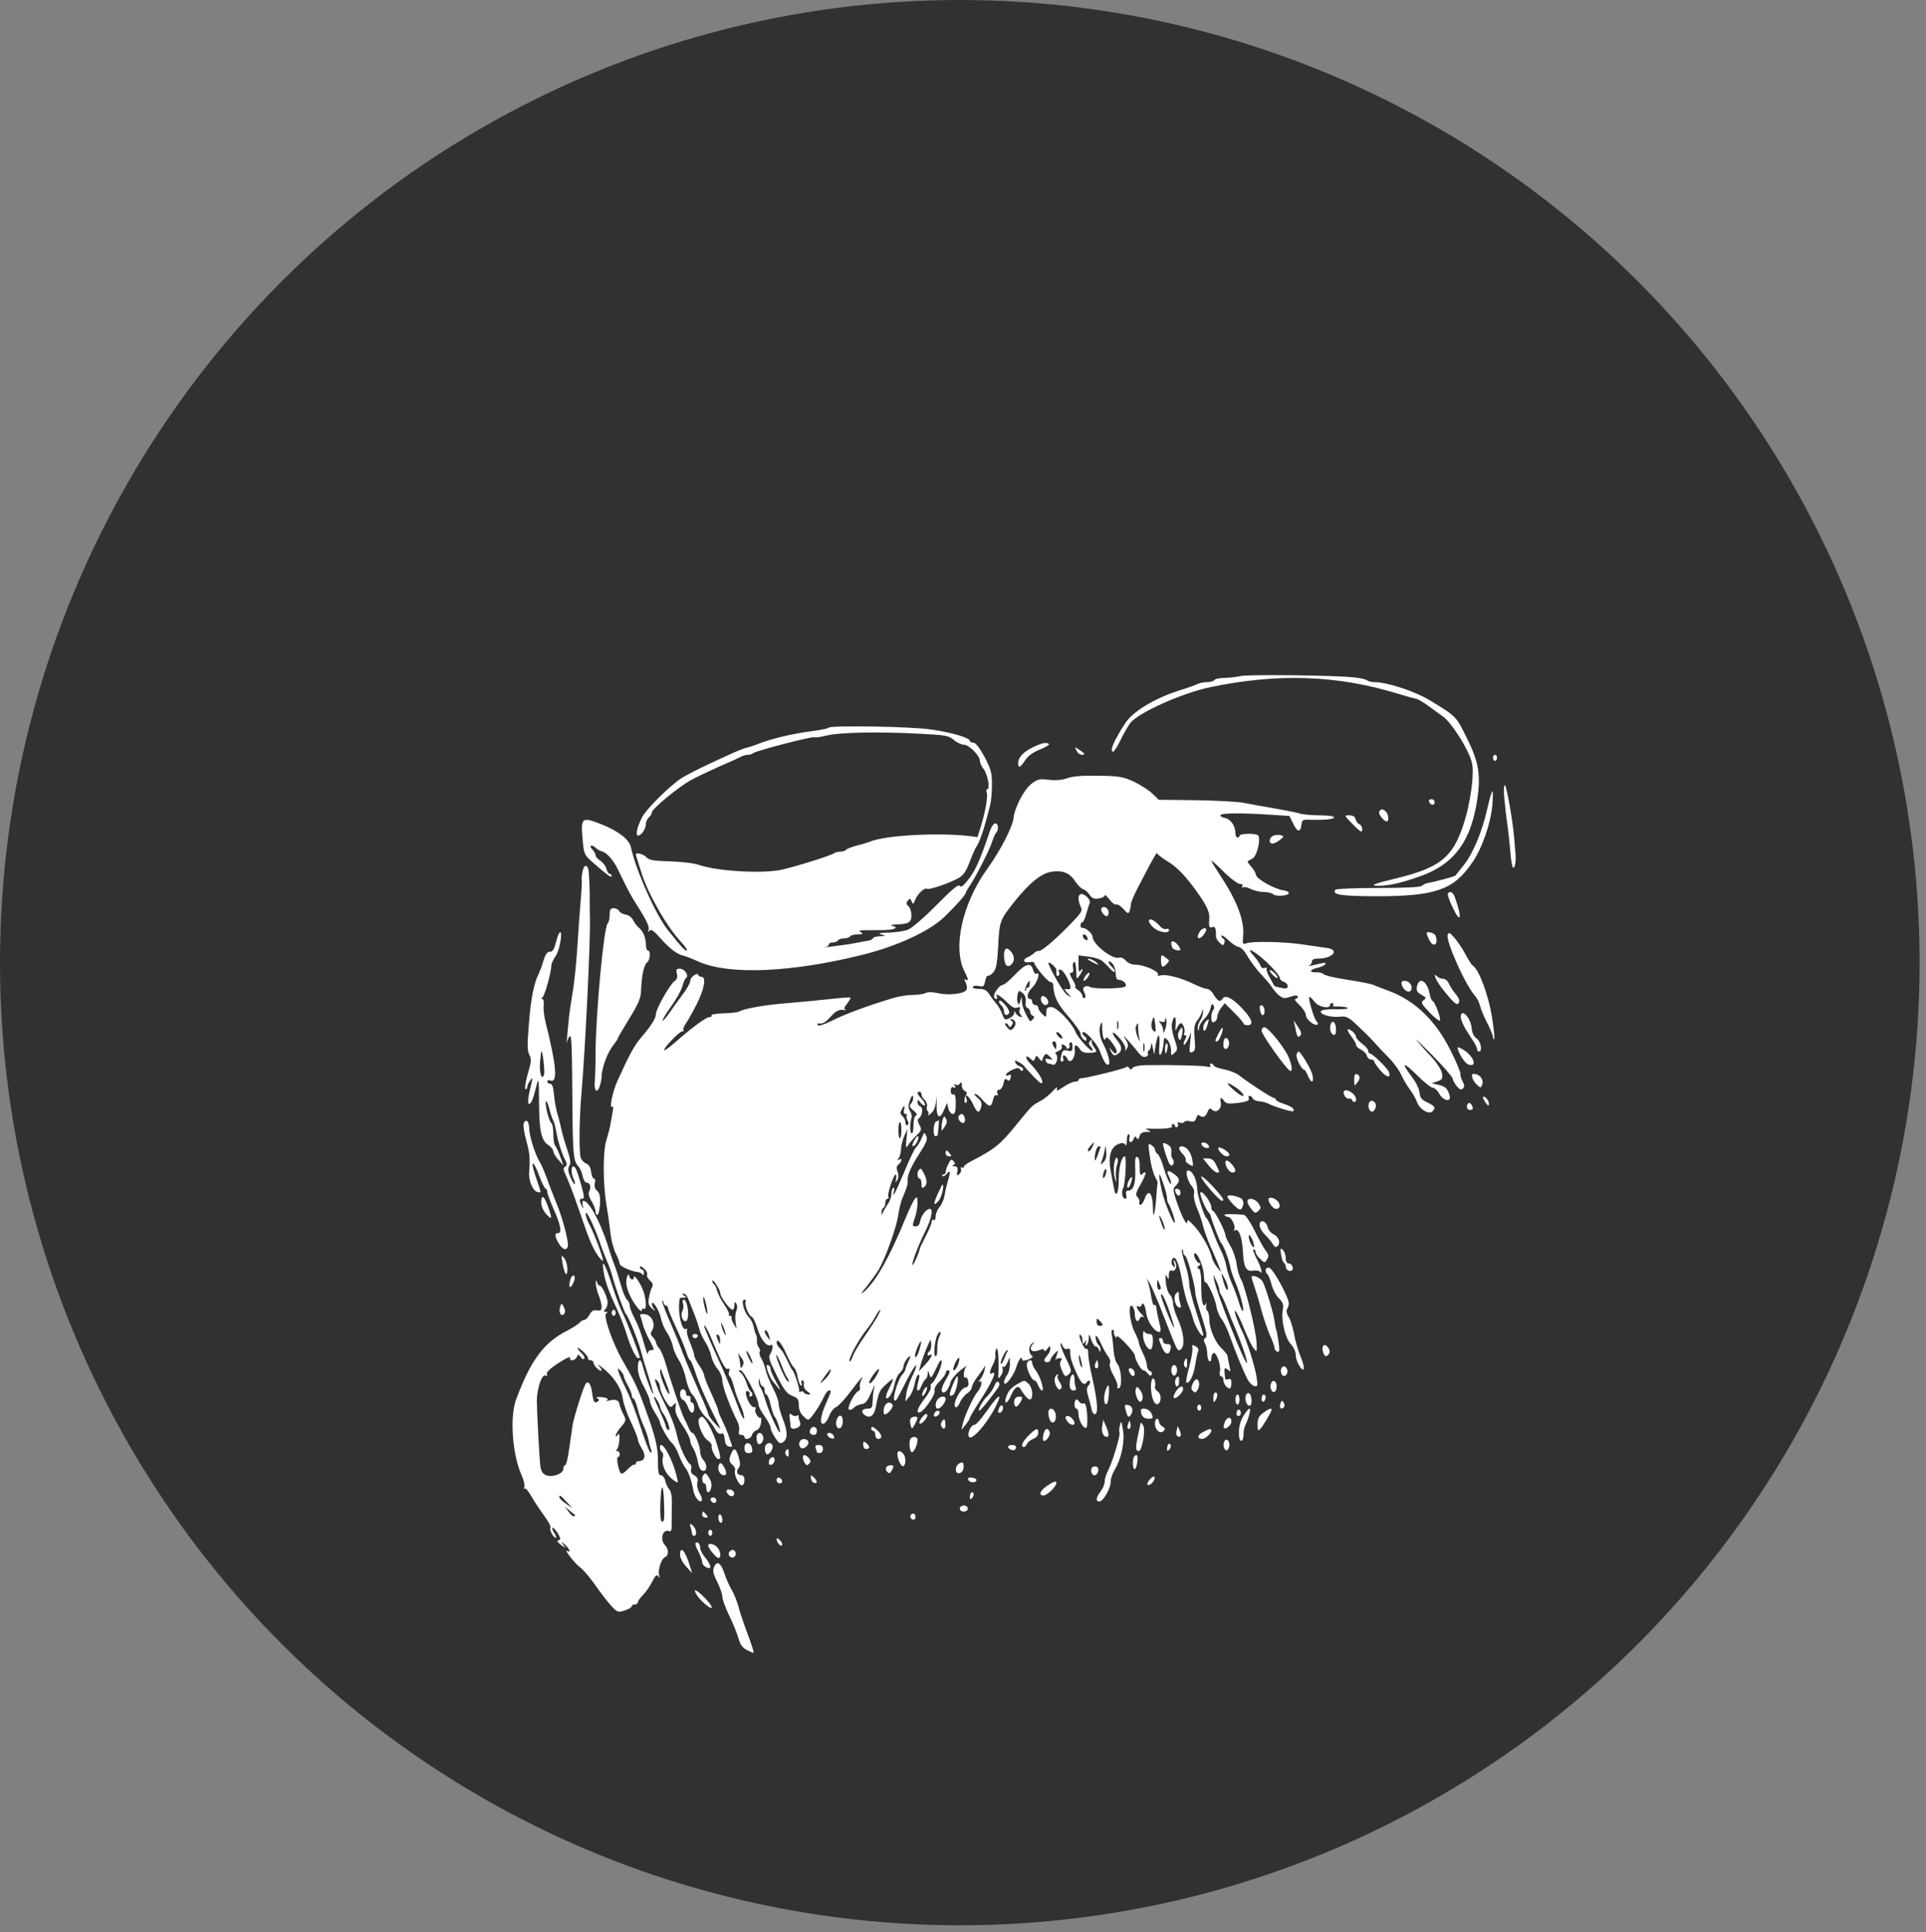
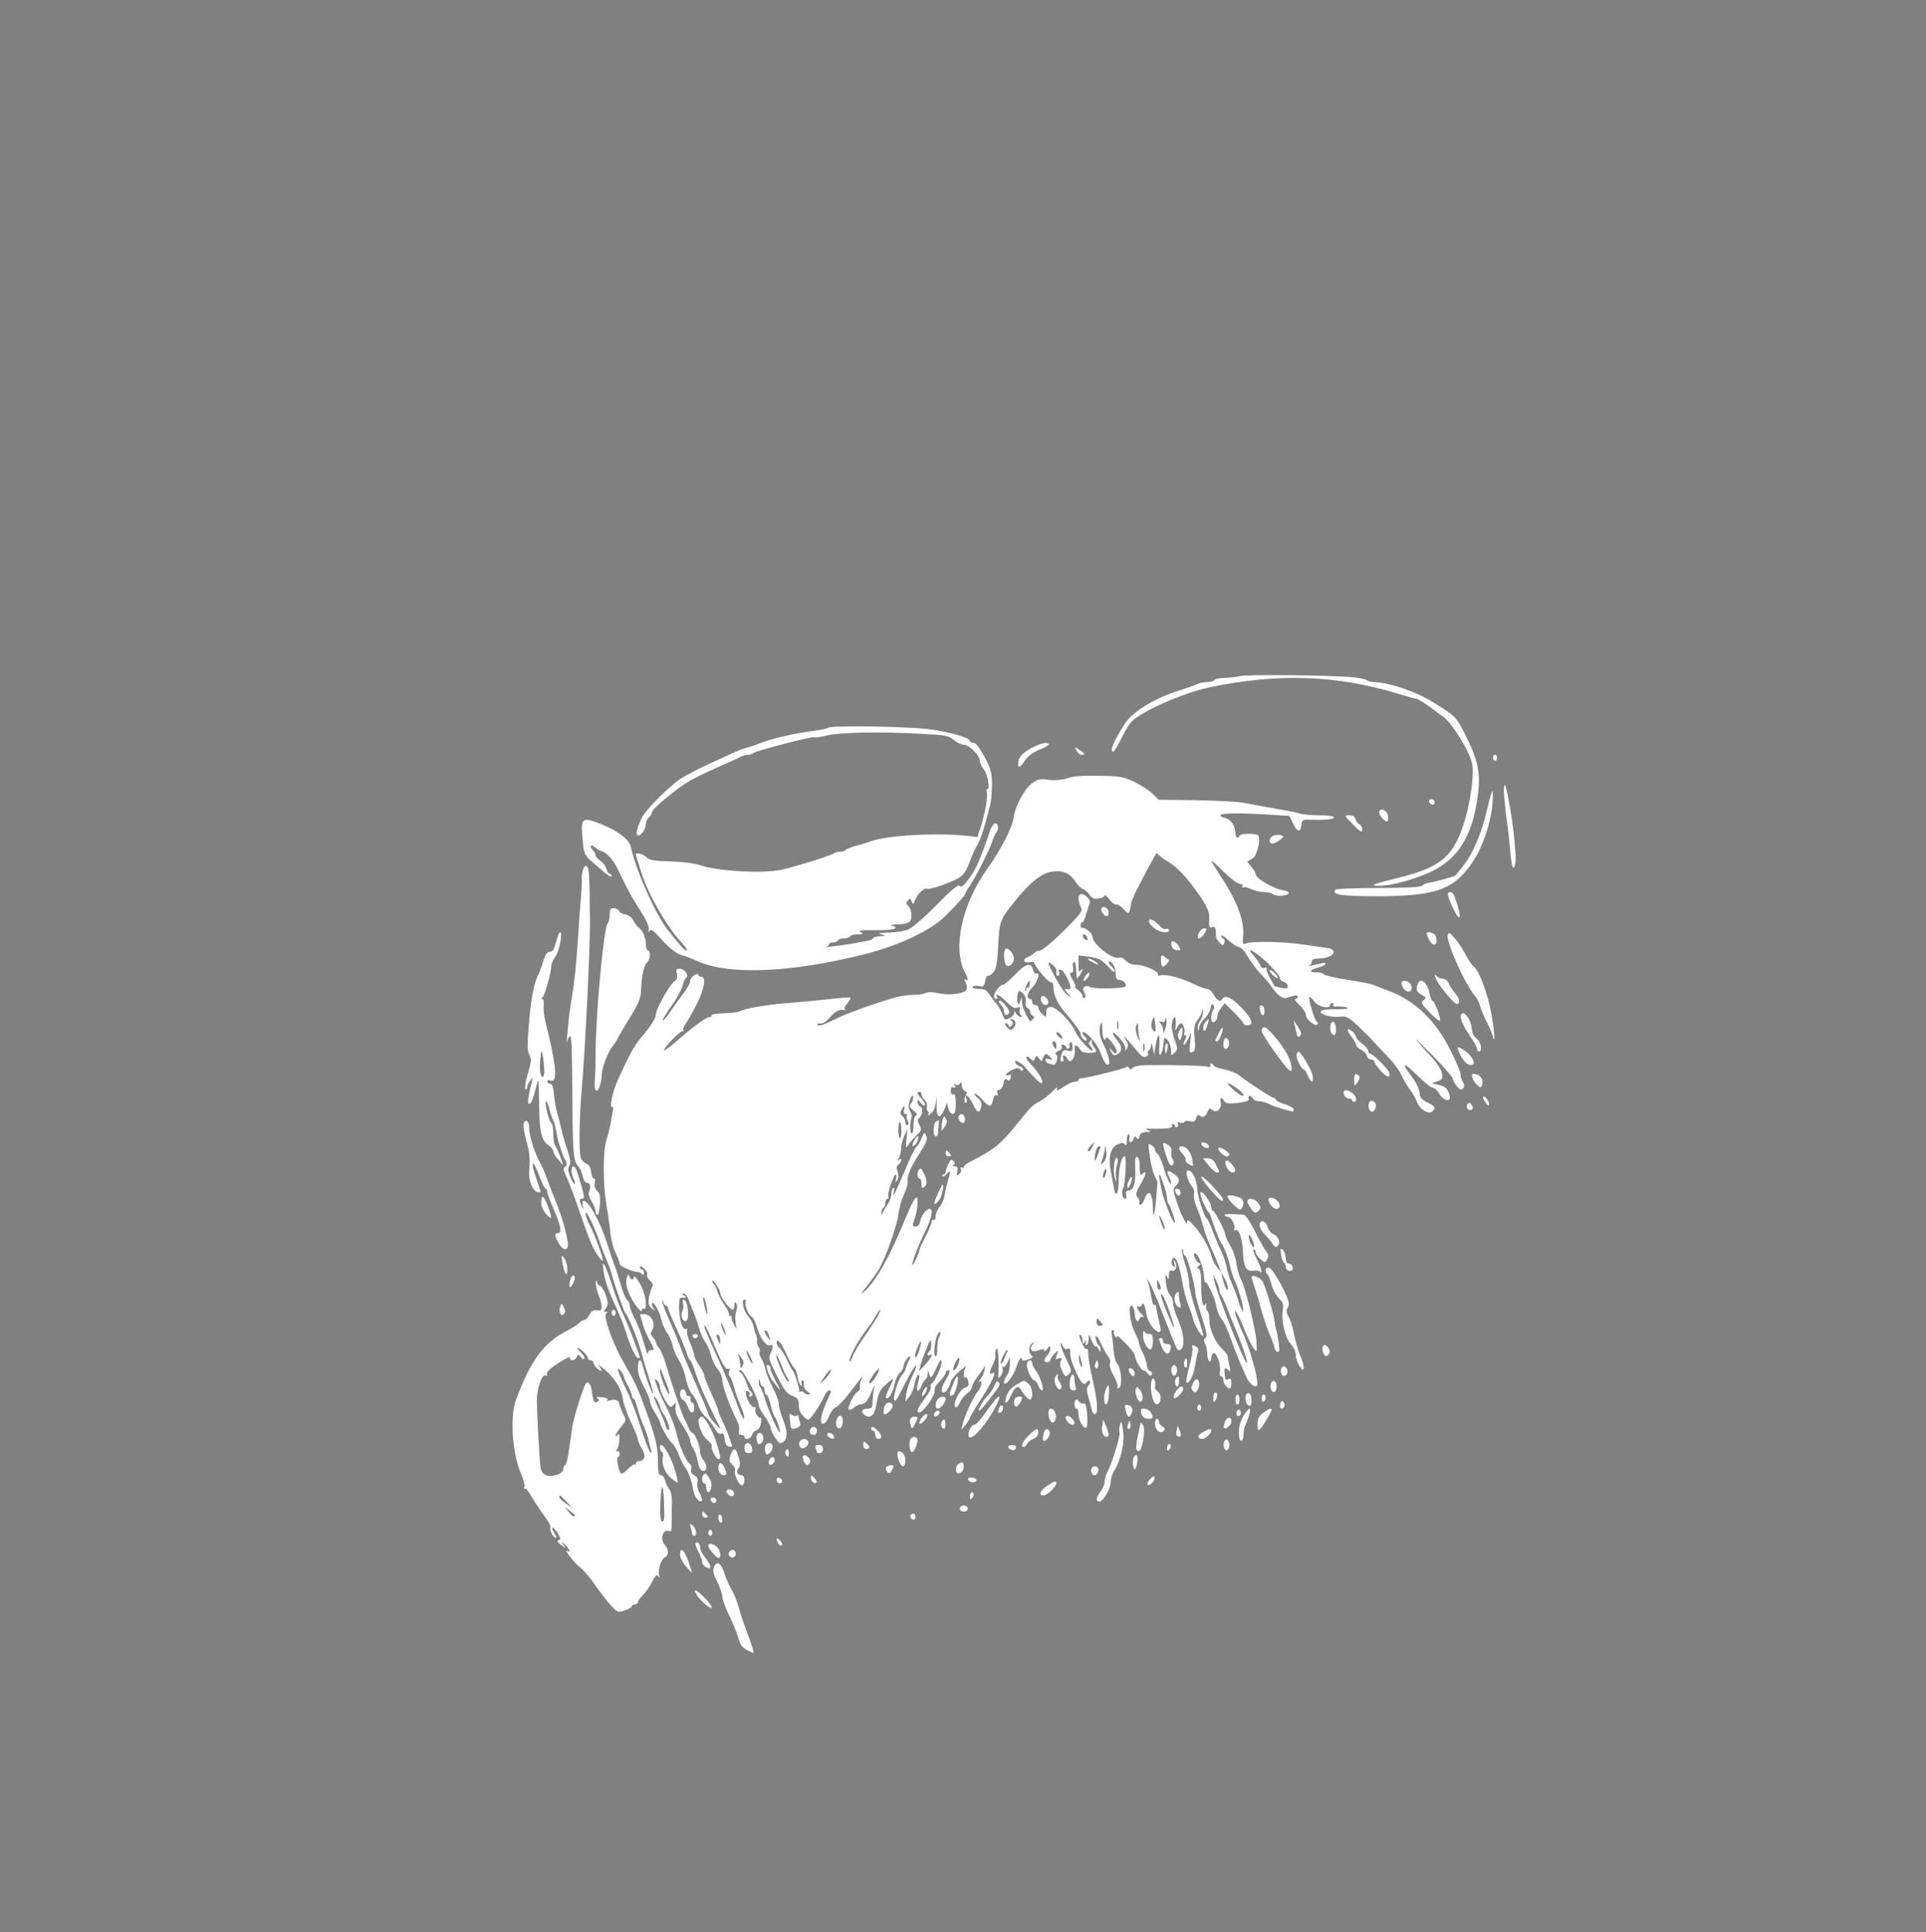
<svg xmlns="http://www.w3.org/2000/svg" xml:space="preserve" fill-rule="evenodd" stroke-linejoin="round" stroke-miterlimit="2" clip-rule="evenodd" viewBox="0 0 313 314">
  <rect x="0" y="0" width="313" height="314" fill="#808080" stroke="none" />
  <g transform="scale(.327 .328)">
-     <circle cx="477" cy="477" r="477" fill="#313131" />
    <path fill="#fff" fill-rule="nonzero" d="M354.989 776.2c-.9 2-.7 3.3 1.4 7.5 1.4 2.8 2.6 6.2 2.6 7.4 0 1.3 1.5 5.5 3.4 9.4 1.9 3.8 3.9 8.9 4.6 11.2.8 3.1 1.9 4.7 4 5.8 1.6.8 3.1 1.5 3.4 1.5.5 0-.6-3.5-4-12.5-1.2-3.3-2.8-8-3.4-10.5-.7-2.5-2.2-6.3-3.5-8.5-1.3-2.2-2.8-5.7-3.4-7.7-1.7-5.2-3.7-6.7-5.1-3.6Zm-58.9-140.4c0 1.2.6 3.9 1.4 5.9.8 1.9 1.5 4.6 1.5 5.8 0 1.8-.5 2.1-2.3 1.8-1.7-.3-2.6.2-3.7 2.1-.7 1.4-1.9 2.6-2.5 2.6-.7 0-1.7.6-2.4 1.3-.6.8-3.4 2.6-6.3 4.1-11.5 5.8-18.1 14.7-25.3 34.1-3.2 8.6-1.9 27.1 2.7 37.4 1.1 2.4 1.7 5 1.4 5.8-.3.8-.2 1.2.3.9.4-.3 1.8 1.4 3.1 3.7 1.3 2.3 4.1 6.5 6.2 9.4 2.2 2.9 3.7 5.7 3.4 6.2-.7 1.1 1.4 5.1 2.7 5.1.4 0 0-1.1-.9-2.5s-1.2-2.5-.7-2.5 1.6 1.3 2.6 2.9c1.4 2.5 1.5 3 .3 3.3-1 .2-.6.9 1.2 2.3 2.7 1.9 2.7 1.9 1.2 0-1.4-2-1.4-2 .8-.1s3.1 4.3 1.2 3.1c-2.3-1.4 3.8 6.4 6.3 8.1 1.5 1.1 4.9 5 7.5 8.8 2.6 3.7 6.2 8.4 8 10.3 3.1 3.3 3.4 3.4 6.7 2.3 1.9-.6 3.5-1.6 3.5-2.1s.7-.9 1.5-.9 1.5-.5 1.5-1c0-.6 1.1-2.2 2.5-3.6s3.5-4.3 4.6-6.6c1.6-3.2 2.3-3.8 3.1-2.7.8 1.1.8 1 .4-.5-.8-2.5 1.1-8.3 2.9-9 1.9-.7 1.9-4 0-6-2.7-2.7-1.1-8.2 2.1-6.9.9.3 1.3-.5 1.2-2.9 0-1.8.1-6.2.1-9.7.2-4.2-.3-6.9-1.2-8-.8-.9-1.7-2.8-2.1-4.4-.3-1.5-1.3-2.7-2.1-2.7-1.2 0-1.5-1.5-1.5-6.8 0-7.3-1.1-11.8-6.3-26.2-3.8-10.4-5.2-13.3-10.8-23-5.2-8.8-10.3-23.1-8.6-24.2.9-.6.8-.8-.3-.8s-1.1-.3-.2-1.2c.7-.7 1.2-2.2 1.2-3.3 0-2.6-2.8-8.5-4-8.5-.5 0-1.1-.8-1.3-1.8-.4-1.2-.5-1.1-.6.6Zm49.8 153.9c1.5 2.8 7 7.7 7.8 7 .4-.4-1.1-2.5-3.2-4.7-4.1-4.2-6.2-5.2-4.6-2.3Zm-7.9-19.2c0 1.4 1.3 3.9 3 5.7l3 3.3-1.1-3.5c-2.3-7.6-4.9-10.5-4.9-5.5Zm7.7-5.9c-.3.4.3 2.3 1.4 4.2 1 2 1.9 4.4 1.9 5.3 0 1.4 1.9 2.9 3.6 2.9 1.1 0 .1-2.5-2.1-5.2-1.4-1.6-2.5-3.8-2.5-4.8 0-2-1.3-3.3-2.3-2.4Zm6.3 1.3c0 1.3 4 6.1 5.1 6.1 1.5 0 1-3.7-.7-5.4-1.7-1.7-4.4-2.2-4.4-.7Zm10.4 3.2c-1 1.7 1.3 3.6 2.7 2.2 1.2-1.2.4-3.3-1.1-3.3-.5 0-1.2.5-1.6 1.1Zm23.6-6.6c0 1.8 1.9 4 2.6 3.2.4-.4 0-1.5-.9-2.4-.9-1-1.7-1.3-1.7-.8Zm-34-3c0 .8.5 1.5 1 1.5.6 0 1-.7 1-1.5s-.4-1.5-1-1.5c-.5 0-1 .7-1 1.5Zm-8.7-2.5c.4 1.4.7 2.8.7 3.2 0 .5.5.8 1 .8 1.6 0 1.1-3.6-.7-5.1-1.5-1.3-1.6-1.1-1 1.1Zm13.7-5.1c0 1.1.5 2.3 1 2.6.6.3 1-.3 1-1.4 0-1.1-.4-2.3-1-2.6-.5-.3-1 .3-1 1.4Zm-27-7.9c.3 8.8.2 10-1 10-.7 0-1-3.3-.8-8.9.3-10.2 1.5-10.9 1.8-1.1Zm122.7 6.6c-.8.8.1 2.4 1.4 2.4.5 0 .9-.7.9-1.5 0-1.5-1.2-2-2.3-.9Zm-103.7-.1c0 .8.7 1.5 1.6 1.5 1.4 0 1.4-.3.4-1.5-.7-.8-1.4-1.5-1.6-1.5-.2 0-.4.7-.4 1.5Zm-63.2.1c.2.1 0 .4-.5.7-.4.3-1.7-.7-2.7-2.2l-2-2.6 2.5 2c1.3 1.1 2.5 2.1 2.7 2.1Zm191.2-3.1c0 .8.9 1.5 2 1.5s2-.7 2-1.5-.9-1.5-2-1.5-2 .7-2 1.5Zm-195.4-3.3 2.9 3.1-3.2-2.2c-1.8-1.2-3.3-2.7-3.3-3.2 0-1.4.4-1.1 3.6 2.3Zm71.6-1c.6 1.8 2.8 2.1 2.8.4 0-.9-.7-1.6-1.6-1.6-.9 0-1.4.5-1.2 1.2Zm203.4-37c-.4 1.5-.5 3.1-.2 3.6.6 1-3.4 14.4-5.7 18.9-1 1.8-1.7 4.2-1.7 5.5 0 1.3-.9 3.4-2 4.8-2.3 3-2.6 5-.6 5 1.9 0 5.6-6.5 5.6-9.8 0-1.5.9-4.2 2.1-6.1 3.2-5.3 5-13.8 4-19.6-.7-4.5-.9-4.7-1.5-2.3Zm-278.9-243.5c-.3.5-1 2.7-1.6 4.9-.8 3-1.6 4.1-2.8 4-1.2-.1-2.2 1.2-3.2 4.4-.7 2.5-1.8 5.3-2.3 6.4-2.4 4.6-3.9 12.1-4.9 24.5-.9 10.7-.9 13.8.2 15.8s1 3.4-.8 9.4c-1.1 3.8-1.6 7.2-1.2 7.5.5.3.9-.1.9-.8 0-.8.7-2.3 1.5-3.4 1.3-1.7 1.3-1.6.6 1.6-1.7 6.6-2 10-1.2 10 1.1 0 2-2.1 3.6-8.5 1.2-4.9 1.3-4.7 1.4 7.5.1 14.4 1.1 19.1 4.6 21.4 1.4.9 2.5 2.3 2.5 3.1 0 .7 1.1 2.7 2.5 4.2l2.5 2.8-1.6-4.5c-.9-2.5-2.1-4.9-2.6-5.5-.4-.5-.8-3-.8-5.6 0-2.6-.4-5-.9-5.3-1.2-.8-3.4-9.2-2.8-10.8.2-.7.9.7 1.6 3.2.6 2.5 1.5 5.2 2 6 .5.9 1.2 3.6 1.6 6 .8 4.6 2.8 11 4.7 14.4.7 1.4.6 2.1-.3 2.7-1 .6-1 1.3-.2 3.1 1.9 4.1 4.2 10.1 6.7 17.3 5.4 15.7 6.8 19.2 9.2 22.8 1.4 2.2 2.7 3.7 3 3.4.6-.5-4.1-13.2-6.6-17.8-1.1-2-2-4.5-1.9-5.5 0-2.4 3.7 5 6.8 13.6 1.2 3.6 3 8.1 3.8 10 .9 1.9 2.2 5.5 2.8 8 1.6 5.7 5.8 17.3 6.5 18 1.2 1 6 12.8 7.4 18 .8 3 2.6 9.1 4 13.4 1.4 4.4 2.4 8.1 2.2 8.3-.4.4-4.3-10-5.2-14-.9-4-2.4-3.3-2.4 1.1 0 2.4 1.1 5.9 3 9.3 1.6 3 3 6.2 3 7.2 0 .9 1.1 3.5 2.5 5.7s2.5 4.3 2.5 4.7c0 1.6 4.2 8.8 5.9 10.3 1 .8 2.6 3.5 3.5 6 1 2.5 2.3 5.2 3 6 1.6 1.9 3.3 6.5 4.1 11.1.6 3.7 3 6.8 4.3 5.5.3-.4-.1-2.1-1.1-3.7-1-1.8-1.5-4-1.1-5.4.4-1.7 0-2.6-1.6-3.5-1.4-.8-1.9-1.7-1.5-3 .3-1 .1-2.1-.5-2.5-1.9-1.2-5.4-8.9-6.7-14.8-.6-3.1-2.8-9-4.9-13-2-3.9-4.3-8.9-5-11.1-1.2-3.4-1.2-3.7.1-2.6.8.7 1.5 2.1 1.5 3.2 0 1.9 2.4 7 4.5 9.4.7.8 1.3.7 2.3-.5 1.2-1.4 1.3-1.2.9 1.3-.3 2.1.5 4.3 3.4 8.7 2.2 3.2 3.9 6.6 3.9 7.6s.7 2.9 1.6 4.1c.8 1.2 1.8 4.1 2.2 6.4.5 2.9 1.3 4.4 2.5 4.6 2.2.4 2.3-3.3.2-5.4-.8-.9-1.5-2.6-1.5-3.8 0-2.9-2.7-9.6-3.9-9.6-.5 0-1.4-1.2-2-2.8-.6-1.5-1.5-3.4-2-4.2-1.1-1.9-6.8-18.6-9.1-26.8-1-3.5-2.5-7.1-3.4-8.1-.9-1-1.6-2.3-1.6-2.9 0-.6-.7-1.7-1.5-2.6-1.3-1.2-1.3-1.9-.4-3.4 1.9-3-.1-7.6-3.6-8-2.2-.3-2.7 0-2.1 1.3.3.9.9 2.8 1.2 4.2.4 1.4 1.7 4.5 3 7 2.8 5.2 2.8 5.3.9 5.3-.8 0-1.5.8-1.6 1.7 0 1-.8-1.4-1.9-5.2-1-3.9-3-9.2-4.4-11.8-1.4-2.6-2.6-5.6-2.6-6.6s-.6-2.4-1.3-3c-.8-.6-2.2-3.9-3.1-7.3-1-3.5-2.3-7.4-2.8-8.8-.6-1.4-2.4-6.5-3.9-11.4-3.8-11.7-9.3-21.6-12-21.6-.4 0-.5 1-.3 2.2.4 2.1.4 2.2-.5.3-1.3-2.8-1.3-3.5.3-3.5 1.1 0 1-1.2-.4-6.3-2.3-8-3-9.7-4.1-9.7-1.2 0-1.1 3.7.2 6.2.6 1.1.8 2.2.5 2.5-.2.3-1.2-1.2-2.1-3.3-1.2-2.9-1.4-4.3-.6-5.7.9-1.3.6-3.2-.9-7.8-1.2-3.4-2.5-8-3-10.3-.5-2.2-1.4-5.9-2.1-8.1-.6-2.2-1.4-6.4-1.6-9.3-.3-3.6-.9-5.2-1.9-5.2-.8 0-1.4-.5-1.4-1.1 0-.6.7-.9 1.5-.5 3.8 1.4 3.1-7.3-2.5-29.4-.6-2.5-1-6-.8-7.8.2-1.8-.1-3.2-.7-3.2-.7 0-.6-.3.1-.8 1.1-.7 4.4-12.6 4.4-15.8 0-.9.9-2.8 1.9-4.3 1.1-1.4 2.2-4.8 2.6-7.4.7-4.3.3-5.9-.8-4Zm205 276.9c-.4.4-.7 1.4-.7 2.3 0 1.1.3 1.2 1.1.4.6-.6 1-1.6.7-2.3-.2-.6-.7-.8-1.1-.4Zm-121.7-.7c0 .5.6 1.4 1.4 2 1.6 1.3 3.2-.2 2.1-1.9-.8-1.2-3.5-1.3-3.5-.1Zm159.3-2.6c-3.5 2.4-4.3 4.7-1.7 4.7 1.8 0 6.4-4.4 6.4-6.1 0-1.3-1.1-1-4.7 1.4Zm-170.6-5.6c-1.1 1-.8 4.3.3 4.3.6 0 1 .9 1 1.9 0 3.1 1.7 3.4 2.4.5.5-1.7.1-3.5-.9-5-1.7-2.6-1.8-2.7-2.8-1.7Zm13.4-9.7c-.9 2.6-.7 3.3.8 4.7 1.1.9 1.7 2.2 1.4 2.9-.7 1.8 1.9 7.4 3.4 7.4.7 0 1.3-1.1 1.3-2.5 0-1.5-.6-2.5-1.4-2.5-2.2 0-3-1.9-1.5-3.6.9-1.1.9-2.3 0-5.4-1.4-4.8-2.5-5-4-1Zm208.5 11.9c-1.1 1.2-1.6 2.4-1.2 2.8.9.9 3.9-2.2 3.4-3.7-.2-.7-1-.4-2.2.9Zm-185.6.5c0 .9.7 1.6 1.6 1.6 1.7 0 1.4-2.2-.4-2.8-.7-.2-1.2.3-1.2 1.2Zm17-1.2c0 1.8 1.8 3.4 2.8 2.4.3-.4-.2-1.4-1.1-2.3-1.6-1.6-1.7-1.6-1.7-.1Zm-75-14.8c0 .8.5 1.8 1 2.1.6.3.8 1.6.4 2.9-.7 3 1.1 7.5 4.3 10.2 1.5 1.3 2.9 2.1 3.1 1.9.2-.2-.4-3-1.4-6.2-2.6-8.4-7.4-15.4-7.4-10.9Zm153.2 15.8c.5 1.5 3.7 1.8 4.1.3.1-.6-.9-1.2-2.2-1.3-1.6-.3-2.2.1-1.9 1Zm-188.9-60.1c-.2.5.4.9 1.2.9.8 0 1.5.6 1.5 1.3 0 .7.9 2 2 3 2.2 1.8 2.7.9.8-1.3-1-1.1-.9-1.1.7 0 6.2 4.6 10.4 10.7 11.1 16.4.3 2.2 2.1 7.4 4 11.3 1.9 4 3.4 7.8 3.4 8.5 0 .7.9 2.8 2 4.6 2.2 3.5 1.5 6.2-1.6 6.2-.8 0-1.4.5-1.4 1.2 0 .6-.3.9-.6.5-.3-.3-1.9.7-3.5 2.4-1.8 1.8-3 2.5-3.5 1.8-1.2-2.1-2.2-7.9-1.3-7.9.5 0 .9-.7.9-1.5s-.6-1.5-1.2-1.5c-.9 0-.9-.3-.2-.8.5-.4 1.1-2.5 1.2-4.7.2-2.9 0-3.6-.8-2.5-.6.9-1 1-1 .3 0-.6 1.2-2.6 2.7-4.3 2.6-3.1 2.6-3.3 1-6.4-.9-1.7-1.7-4-1.9-5.1-.4-1.9-2.3-2.4-5.8-1.3-.8.3-1.2.3-.7.1 1.6-1 .5-1.8-2.6-2-2.1-.2-2.7.1-1.8.6 1 .6 1 1 .1 1.6-1.6 1-2.1.2-2.7-4.2-.5-4.3-1.8-6.2-3.1-4.8-1.1 1.2-6.1 17-6.7 21-.2 1.6-.9 6.7-1.6 11.2-.6 4.6-1.5 8.3-2 8.3s-.9.8-.9 1.8c0 2.4-5.4 4.4-8.5 3.2-1.7-.6-2.5-1.9-2.9-4.2-.5-3.2-1.8-27.9-1.8-32.8.1-6.2 2.6-13.5 4.4-12.4.7.5.9.2.6-.7-.4-.9 1.6-2.8 5.7-5.5 3.5-2.2 6.1-3.5 5.8-2.7-.3.7.2 1.3 1.1 1.3.9 0 1.9-.7 2.3-1.6.6-1.5.7-1.5 1.9 0 .6 1 1.5 1.3 1.8.8.3-.5-.3-1.7-1.4-2.7-1.1-1-2-2.2-2-2.6 0-.4 1.2.4 2.8 1.8 1.5 1.4 2.6 2.9 2.5 3.4Zm64.7 54.4c0 2.4 2.4 4.4 3.7 3.1.9-.8-1.4-5.6-2.7-5.6-.5 0-1 1.1-1 2.5Zm186.1-.6c-1.5 1-.8 4.1.9 4.1 1.5 0 2.5-2.9 1.4-4-.5-.5-1.5-.5-2.3-.1Zm-66.3-1.8c-2.2 1.2-2.4 4.9-.3 4.9 1.7 0 2.8-2.1 2.3-4.4-.2-1.1-.7-1.2-2-.5Zm-36.4 2c-.3.6-.1 1.6.5 2.2.9.9 1.4.8 2.1-.3.5-.8 1-1.8 1-2.3 0-1.1-2.8-.8-3.6.4Zm123.3-5.4c-1 1-.8 6.3.2 6.3.5 0 1.1-1.6 1.3-3.5.4-3.4-.1-4.3-1.5-2.8Zm-117.7-1.3c0 2.7 2 6.7 3 6.1 1.4-.9 1.3-4.8-.2-6.3-1.6-1.6-2.8-1.5-2.8.2Zm-47 1.8c0 .7.5 2 1 2.8.7 1.2 1.2 1.2 2.1.3.9-.9.9-1.6-.1-2.8-1.5-1.8-3-2-3-.3Zm-16.7 1.3c-.3.9-.3 1.8 0 2.1.9.9 2.7-.6 2.7-2.2 0-1.9-1.9-1.8-2.7.1Zm-34.9-20.4c-1.1 1.8 1.8 9 4.3 10.6 1.3.9 2.2 2.1 2 2.7-.5 1.4 2.1 6.6 3.3 6.6 1.4 0 1.3-1-.9-8-1.8-5.9-5.8-13-7.3-13-.4 0-1 .5-1.4 1.1Zm43 16c-.3.6-.1 1.6.5 2.2.8.8 1.1.5 1.1-1.1 0-2.4-.5-2.8-1.6-1.1Zm-10-2.6c-.4.8-.3 2.2 0 3.1.5 1.3.9 1.4 2.1.4.8-.7 1.5-2.1 1.5-3.1 0-2.3-2.8-2.5-3.6-.4Zm25 1.1c.3.9.6 1.8.6 2 0 .2.7.4 1.5.4s1.5-.9 1.5-2c0-1.4-.7-2-2.1-2-1.5 0-1.9.4-1.5 1.6Zm-35.4-.2c0 2 .5 2.6 2.1 2.6 1.5 0 2-.5 1.7-2.2-.5-3.4-3.8-3.7-3.8-.4Zm-60-35.5c0 .6.9 2.6 2 4.6 1.1 2 2 4.2 2 5 0 .8.4 1.5.8 1.5.5 0 1.4 2.3 2.1 5 .7 2.8 2.1 6.7 3.1 8.8.9 2 2 5 2.3 6.7.3 1.6.9 3.9 1.3 4.9.5 1.3.4 1.7-.4 1.2-.6-.3-2.7-5.9-4.8-12.4-2-6.4-5.1-14.6-6.9-18.2-1.8-3.6-3.6-7.6-4-9-.7-2.2-.6-2.3.9-.8.9.9 1.6 2.1 1.6 2.7Zm142.7 30.8c-1.1 1-.8 6.1.3 6.8 1 .6 3-3.4 3-6.1 0-1.4-2.1-1.9-3.3-.7Zm114.2-7.7c-2.7 12.1-2.9 14-.9 14 1.6 0 3.4-10.5 2.2-12.6-.6-1-1.2-1.7-1.3-1.4Zm13.8 10.6c-.4.4-.7 1.4-.7 2.3 0 1.1.3 1.2 1.1.4.6-.6 1-1.6.7-2.3-.2-.6-.7-.8-1.1-.4Zm27.7-1.2c-.8 2.1.3 4.9 1.6 4.1.5-.3 1-1.5 1-2.5 0-2.5-1.8-3.6-2.6-1.6Zm-107.4 2.5c0 1.1 2.6 2.2 3.4 1.4 1.2-1.2.5-2.3-1.4-2.3-1.1 0-2 .4-2 .9Zm-72-1c0 1.2.6 2.1 1.5 2.1.8 0 1.5-.4 1.5-.9s-.7-1.4-1.5-2.1c-1.3-1-1.5-.9-1.5.9Zm-31.7-1.3c-.3.8-.1 2 .6 2.7 1.4 1.4 4.7-1.5 3.7-3.2-1-1.6-3.6-1.3-4.3.5Zm113.9-3.3c-3.1 3.1-4.2 5.7-2.3 5.7.5 0 1.1-.7 1.5-1.5.3-.8 1.7-2 3.1-2.5 1.5-.6 2.5-1.7 2.5-3 0-2.7-.9-2.5-4.8 1.3Zm19.3-325.7c-2.6.9-5.8 1.2-9.3.8-4.6-.6-5.6-.3-8.6 2-3.7 2.8-8.3 11.7-8.9 17-.4 4.3-6.7 16.4-12.9 24.9-12.7 17.6-17.5 39.5-11.3 51.4 1.8 3.3 1.9 4.7.4 3.7-.8-.5-.8-.1 0 1.4.6 1.1.8 2.7.5 3.5-.8 2.1-8.8 3.1-14.3 1.8-2.8-.6-5.1-.6-6.2 0-1 .5-3.9.9-6.4.9-2.5 0-7 .7-9.8 1.6-12.7 3.8-23.7 7.9-29.9 11-4 2-7 3-7.3 2.4-.4-.6-.3-1 .2-.9 2.2.4 3.5-.4 6.4-3.6 2.3-2.5 3.8-3.3 5.8-3.1 1.4.2 2 .1 1.3-.1-.9-.3-.7-1.2.8-3 1.1-1.4 1.9-2.8 1.7-3-.2-.2-4.6.1-9.8.7-5.2.6-14.6 1.5-20.9 2-11.2.8-22.4 2.8-24.6 4.2-.6.4-4.1.8-7.7.9-3.7.1-6.4.6-6.1 1 .3.5-.2.9-1.1.9-1.6 0-8.9 5.4-17.2 12.7-2.7 2.3-5 4-5.2 3.7-.7-.7 7.4-9.2 8.8-9.3.8-.1 1.1-.4.8-.7-.4-.4.2-1.9 1.2-3.3s3.5-5.9 5.5-9.8c3.8-7.7 4.7-13.3 2.1-13.3-.8 0-1.5-.5-1.5-1 0-.6-.8-.5-2 .2-1.1.7-2 2-2 3 0 .9-1.5 3.6-3.3 6-1.8 2.4-4.8 6.5-6.6 9.1-1.8 2.7-3.5 4.6-3.8 4.4-.2-.3 1.6-3.4 4.1-6.8 2.6-3.5 5.1-8 5.7-10.1.5-2 1.4-4 1.9-4.3 1.6-1-.8-4.5-3.1-4.5-1.7 0-2 .4-1.5 2.4.4 1.8.1 2.9-1.2 3.8-2.3 1.6-9.2 13.8-9.2 16.2 0 2.1-2.3 5.8-7.2 11.5-3.5 4.1-5.7 8-11.9 21.6-2.4 5.3-4.2 13.8-2.7 12.9.5-.3.7.5.4 1.8-.2 1.3-.7 4.1-1.1 6.3-.4 2.2-1.3 5.9-2.1 8.3-1.8 5.5-1.8 21.5 0 32.3.8 4.6 1.7 11 2 14.2.4 3.2 1.5 7.6 2.6 9.7 1.1 2.2 2 4.5 2 5.3 0 1.2 6.1 3.8 9.5 4.1.6.1 1.3.5 1.7 1.1.4.6.8.2.8-.8 0-.9-.4-1.7-1-1.7-.5 0-1-.5-1-1.2 0-.6.9-.3 2 .7 1.2 1 1.9 2.4 1.6 3.1-.3.7.4 2 1.4 2.9 1.5 1.3 1.7 2.2 1 3.5-.6 1-1.2 3.4-1.5 5.2-.5 2.7-.1 3.8 1.7 5.3 1.3 1.1 1.7 1.3 1.1.5-.7-.8-1.3-2-1.3-2.8 0-2.7 3.8 3.3 4.5 7.1.4 2.1 1.7 5.2 3 7 1.2 1.8 2.5 4.8 2.9 6.7.3 1.9 1.7 5 3 7 1.3 1.9 2.9 6.1 3.5 9.3.7 3.2 2.1 6.5 3 7.5 1 .9 2.4 3.3 3 5.3.6 2 2.4 4.8 3.9 6.1 1.5 1.4 3.5 3.9 4.4 5.6 1.1 2.1 2.2 3 3.2 2.6 1.1-.4 1.5.3 1.8 2.8.2 2.3.9 3.4 2.2 3.6 1.5.3 1.7 0 1.1-1.4-.4-1.1-1.2-3.3-1.7-4.9-.6-1.7-1.9-4.7-2.9-6.7s-1.9-4.2-1.9-4.7c0-.6-1.6-4.5-3.5-8.7-1.9-4.1-3.5-8.1-3.5-8.8 0-.7-1.1-3-2.5-5s-2.5-4.3-2.5-5.1c0-.7-.9-3.5-2-6.1-1.2-2.6-1.8-5.4-1.6-6.1.3-.8.1-1.1-.4-.8-2.3 1.5-4.5-9.3-3.1-15.3.1-.1.9-.2 1.9-.2 1.4 0 1.5-.2.2-1-1-.7-1.1-1-.2-1 .7 0 1.7 1.2 2.3 2.7.6 1.6 1.9 4.8 2.9 7.3s2.1 5.8 2.5 7.3c.3 1.6 1.6 4.5 2.9 6.5 1.4 2 2.7 5.3 3.1 7.2.4 1.9 1.8 4.8 3.1 6.3 1.4 1.6 2.4 4.2 2.4 5.9 0 2.7 3.9 13.2 7.4 20 .8 1.5 1.2 3.6.9 4.7-.4 1.5-.1 2.1 1.1 2.1.9 0 1.6.4 1.6 1 0 1.8 3.2 1 3.7-.9.3-1.1 1.3-2.1 2.3-2.4 1-.3 1.9-1.7 2.2-3.6.2-1.7.3-2.9 0-2.6-.9.9-3.4-2.6-2.8-4.1.4-1 .1-1.4-.6-1.1-.7.2-2-1.2-3-3.2-1.6-3.6-1.5-5.7.3-4.5.5.3.7 1 .4 1.5-.4.5-.1.9.4.9 1.3 0 1.4-1.7.2-2.5-.5-.3-1.5-2.2-2.1-4.3-.7-2-1.9-4.3-2.8-4.9-1.3-1.1-1.3-1.3-.1-1.3 1.5 0 9 14.3 8.9 17.1 0 .9 1.4 3.5 3 5.7 1.7 2.3 3 4.9 3 5.7 0 .9 1 3.1 2.3 5 1.9 2.8 2.5 3.1 4 2 2.2-1.6 2.2-5.3-.3-11.5-1.1-2.8-2-6.1-2-7.4 0-1.3-1.3-4.9-2.9-7.9-1.6-3-3.2-7-3.6-8.9-.4-1.8-1.3-4.3-2.1-5.6-.8-1.2-1.2-2.7-.9-3.3.4-.5.2-1.6-.5-2.4-.6-.8-1-2.2-.8-3.2.1-1-.1-2.3-.4-2.9-.4-.6-.9-2.3-1.2-3.9-.3-1.5-1.4-3.8-2.5-4.9-2.5-2.6-3.9-8.6-2.2-8.6.7 0 1 .4.7.9-.8 1.3 1.3 6.9 2.9 7.5.7.2 2 2.9 2.9 5.8 1.5 5.3 4.8 9.4 6.6 8.3 1.4-.9 1.2 2.2-.2 4.4-1 1.6-.5 3.1 2.5 9.2 4.5 9.1 5.6 10.5 9 11.8 2.2.9 2.7 1.7 2.7 4.4 0 2.2.8 4.1 2.3 5.5 2.2 2.1 2.4 2.1 3.8.5 2.3-2.7 5.2-7.5 6.6-10.6.7-1.5 1.7-2.7 2.3-2.7 1.3 0 1.4-.1-1.5 6.4s-3.3 10.9-1 10c.8-.3 2-2.1 2.6-3.9.7-1.8 2.2-3.8 3.5-4.3 1.2-.6 4.3-3.9 6.9-7.4 5.8-7.6 7.1-9 5.5-6-.6 1.3-.9 3-.6 3.7.2.7-.2 1.6-.9 1.9-1.9.7-5.7 8.3-4.6 9.1.5.3 1.6-.1 2.4-.9.7-.8 2.4-1.6 3.8-1.8 2.2-.3 3-1.4 5.8-7.8.9-1.9 1-2 .6-.3-.4 1.2-.7 4-.8 6.2-.1 3.5-.4 4.1-2.4 4.1-2.8 0-3.7 1.4-1.8 3 2.6 2.1 4.9.7 5.7-3.5 1.5-7.7 1.8-8.4 5-11.4 1.8-1.7 3.4-2.9 3.6-2.7.1.2-.7 2.2-1.9 4.5s-1.9 4.5-1.5 4.8c1.1 1.1 3.5-3 4.2-6.9.4-2 1.5-4.5 2.5-5.4 1.1-.9 1.9-2.4 1.9-3.3.1-1.7 2.3-5.1 3.3-5.1.3 0-.1 1.2-.9 2.7-.7 1.6-1.4 3.2-1.4 3.7 0 .6-.8 1.9-1.8 3-1.9 2.2-4.7 11.5-3.7 12.4.7.7.7.8 5.7-9 2.5-4.9 4.7-8.5 5.1-8.2.3.3-.6 2.8-2 5.5-1.3 2.7-2.7 6.6-2.9 8.7l-.5 3.7 1.9-2.3c1.1-1.2 2.3-4 2.7-6.2.4-2.2 1.1-4.2 1.6-4.6 1.1-.7 1.1.3 0 4.4-1.1 3.8.5 4.5 1.9.8.5-1.3 1.4-2.7 1.9-3.1.6-.3 1.1-1.6 1.2-2.8.1-2 .2-2 .8.3.7 2.3 1 2.1 3.4-3 1.8-3.9 2.6-4.8 2.7-3.2 0 2.4-3.3 9.7-4.9 10.7-.6.3-.8 1.1-.5 1.8.2.8-1.1 3.3-3.1 5.8-3.5 4.5-4.5 7.4-2.2 6.7 2.2-.8 7.8-9 7.2-10.7-.3-1.1.6-2.8 2.5-4.6 1.6-1.6 3-3.5 3-4.2 0-.7.5-1.3 1-1.3 1.5 0 1.2 1.1-1 4.8-2.1 3.4-2.6 6.2-1.1 6.2 1.3 0 2.7-2.1 3.5-5 .3-1.4 2.5-4 4.8-5.9 2.4-1.9 3.7-2.8 3.1-2.1-1.5 1.6-1.8 6.4-.4 5.6.5-.3 1.1.5 1.3 1.9.4 2 0 2.7-1.6 3.1-2.5.6-6.3 8.1-4.8 9.6.5.5 1.4-.3 2.2-2.1.6-1.6 2.3-3.7 3.6-4.6 1.3-.8 2.4-2.3 2.4-3.1 0-.9 1.3-3.3 2.9-5.3 1.5-2 3.1-4.3 3.5-5.1.3-.8.3-.2 0 1.5-.3 1.6-1.3 3.9-2.2 4.9-.9 1.1-1.1 1.6-.4 1.2 1.7-1 1 2.8-1 5.1s-6.5 12-7.3 15.8l-.7 3 2.1-2.5c1.1-1.4 2.1-2.9 2.1-3.4 0-.4 2-3.8 4.4-7.5 6.6-10 9.5-16.4 6.6-14.6-1.5.9-1.2-1.2.6-4.6.8-1.7 1.3-3.6 1.1-4.2-.2-.7-.1-2.1.4-3.2.8-2 1.5 5.4 1.1 12-.2 2.8-.1 2.9 1.2 1.2.8-1.1 1.2-2.6.9-3.5-.4-1-.2-1.4.2-.9.5.4 1.4-.5 2.1-2l1.2-2.8.1 3.5c0 1.9-.6 4.4-1.4 5.4-.8 1.1-1.5 2.6-1.5 3.5 0 2.9 4.8-3 6.1-7.5 1.2-3.9 2.9-6 2.9-3.5 0 .5 1.3.4 3-.2 1.6-.6 2.6-1.4 2.1-1.7-1.9-1.2-2.1-4.7-.4-6.1 1.6-1.3 1.7-1.2.4.4-2 2.5-.2 4.1 3.2 2.8 2-.8 2.7-.7 2.7.1 0 .7.7.3 1.5-.8 1.3-1.8 1.4-1.8 1.5-.1 0 1-.7 2.5-1.5 3.3-.8.9-1.5 2-1.5 2.5s.7.9 1.5.9 1.5-.5 1.5-1c0-.6 1-2.1 2.1-3.3 1.7-1.7 2-1.8 1.5-.5-.8 2.5-1.4 4.5-.9 3.5.3-.4 1.2-.7 2-.7 1.1 0 1.3.4.6 1.2-.7.9-.6 2.4.3 4.5 1.6 3.7 2 3.9 3.9 1.9 1.2-1.1.9-2.2-1.6-7.2-1.6-3.3-2.9-6.6-2.8-7.4 0-.9.4-.5.9.7.6 1.4 1.5 2.1 2.4 1.7 1-.4 1.5 0 1.5 1.3-.1 2.6.6 5.2 3 10.5s3.9 6.7 5.2 4.7c.4-.7 1.1-1 1.5-.6.4.3.1 1.4-.6 2.2-1 1.2-1.1 2.4-.2 5.3.6 2 1.4 5 1.7 6.5.3 1.6 1.1 2.7 1.8 2.4 1.6-.5 1.1-6.8-1.5-18.2-1.2-5-2-10.3-2-11.8.1-1.5-.2-2.5-.7-2.3-.8.5-2.3-2-3.5-5.7-.3-1.1-.2-1.6.4-1.2.6.3 1 1.6 1 2.8 0 1.8.2 2 1.1.7.9-1.3 1-1.2.5.3-.3 1.1-.2 1.6.4 1.2.6-.3 1-1.8 1.1-3.3 0-2.5.1-2.5 1.3.8.7 1.9 1.7 3.4 2.2 3.2.4-.2 1.1.5 1.5 1.5.7 1.6.8 1.6.8.1.1-.9-.3-1.9-.8-2.2-1.1-.7-2.2-4.6-1.3-4.6.4 0 1.6 1.9 2.6 4.3 1.1 2.3 2.6 5 3.4 5.9.8 1 1.2 2.5.8 3.4-.4.9.4 3.6 1.9 6.1 1.4 2.5 2.2 5 1.9 5.5-.4.6-.1.9.7.6 1.8-.6 1.2-9.7-.8-12-.9-1-1.7-4.1-1.9-7-.2-2.9-.6-6.3-.9-7.6-.3-1.2-.1-2.2.5-2.2s.9.4.6.8c-.2.4-.1 1.4.5 2.2.7 1.2.9 1.2.9.2 0-1.6 8.9 7.8 9 9.4 0 2 3.1 7.4 4.2 7.4.6 0 1.6.7 2.3 1.7.8 1.1 1.4 1.3 1.9.4.4-.6 0-1.4-.8-1.7-.9-.3-1.6-1.6-1.6-2.8 0-1.2-.9-3.9-2-6.1-1.1-2.2-2-4.5-2-5.2 0-.7-1-3.1-2.1-5.3-2.5-4.8-3.4-14.7-1.2-12.8.7.6 1.3 2.3 1.3 3.9 0 3.2 1.5 4.7 2.4 2.3.3-.9 1.1-1.2 1.8-.8.7.4.3-.3-.9-1.5-2.2-2.1-3.2-4.8-1.4-3.7.5.4 1.1 0 1.4-.6.7-2.1 1.8-.2 2.4 4.1.6 4 4.1 9.1 6.4 9.1.7 0 .9-.9.5-2.8-1.2-4.9-1.8-7.7-1.9-9.4-.1-.9-.5-1.4-.9-1.2-.7.5-1.1-.8-2.1-6.6-.2-1.4-.8-3.4-1.1-4.5l-.8-2 1.4 2c.7 1.1 2.7 5.6 4.5 10 1.7 4.4 4.6 11.7 6.4 16.2 3 7.6 3.4 8.2 4.9 6.8 2.1-1.9 1.3-8.6-1.9-15.5-1.1-2.5-2.1-5.7-2.1-7.2s-.7-3.4-1.6-4.3c-.9-.9-1.8-3.7-2-6.3-.3-3.5-.2-4.2.5-2.7.9 1.8 1 1.7 1-.7.1-1.9.5-2.6 1.5-2.2 1.8.7 2.9-2.3 1.6-4.4-.9-1.4-1-1.2-.4.8.5 2 .4 2.3-.6 1.3-.7-.6-1-2-.6-2.9 1.3-3.4 3.4.8 5 9.8.8 4.8 2.2 10.2 3 12 .8 1.8 2 5.2 2.6 7.5 1 3.9 4.9 10 5 7.7 0-.5-1.6-5.7-3.5-11.4s-3.5-12-3.5-14-.9-6.5-2.1-9.9c-1.1-3.5-1.8-6.6-1.5-6.9.3-.3.6.2.6 1.1 0 .8.4 1.7 1 1.9 1 .3 5 14.8 5 18.2 0 1.2 1.4 6.5 3.2 11.9 2.5 7.7 2.9 10 1.9 10.6-1 .7-1 1.3-.2 2.9.6 1.1 1.1 3.4 1.1 5.1 0 1.6.5 3.3 1 3.6.6.3 1-.3 1-1.4 0-1.1.4-2.3 1-2.6 1.4-.9 3.9 5.8 3.3 8.9-.3 1.5-.1 2.6.6 2.6.6 0 1.1.8 1.1 1.8 0 1.9 1.8 4.2 3.2 4.2.4 0 .8-1.2.8-2.6 0-1.9-.4-2.5-1.5-2-.8.3-1.5.2-1.6-.2-.5-4.3-.5-5.2.1-5.2.3 0 1.1.5 1.7 1.1.9.9.9.1.2-2.7-.4-2.2-.9-4.3-.9-4.7 0-.4-1.3-2-2.8-3.5-3.4-3.2-6.2-9.8-6.2-14.7 0-1.8-.5-3.7-1-4-.6-.4-.8-1.6-.5-2.8.2-1.2.2-1.6-.1-.9-1.4 3-2.4-.5-2.4-8.3 0-5.7-.4-8.5-1.2-8.8-1-.4-1-.8 0-1.5 1.1-.8 1.1-1-.1-1.5-1.4-.5-3.1-4.7-1.8-4.7 1.4 0 4.3 7 4.4 10.8.1 2.2.4 3.8.6 3.6.9-.9 4.9 7.6 5.6 11.8.4 2.4 1.6 5.2 2.6 6.4 1 1.1 3 5.1 4.3 9 2.5 7.1 6 15.6 8.6 20.9.9 1.6 2.4 3.1 3.4 3.3 1.7.4 1.8-.1 1.1-4.5-.8-5.3-4.9-18.1-7.2-22.7-.8-1.5-2.1-4.7-2.9-7-2.2-6.6 1-1.7 4.1 6.3 1.5 3.6 3.4 7.7 4.4 9 1.8 2.3 1.8 2.3 1.6-2.5-.2-5.9-5.8-28.4-7.8-31.6-.8-1.3-1.7-4.5-2.1-7.2-.3-2.7-1.7-6.9-3.1-9.2-1.4-2.3-2.5-4.8-2.5-5.4 0-1.8-5.2-12-6.2-12-.4 0-.8-.8-.8-1.8 0-2.4-4.6-8.6-5.4-7.3-.6.9 2.8 8.9 4.3 10.1.3.3.7.9.8 1.5.5 2.3 4.6 13 5.2 13.5 1.1.8 3.9 8.3 4.5 11.7.3 1.7 1.4 5.1 2.5 7.5 2.3 5.4 4.6 13.7 3.8 14.4-.3.3-1.2-1.6-2-4.3-.8-2.7-2.4-6.9-3.5-9.4-1.1-2.4-2.3-6.2-2.7-8.4-.4-2.2-1.6-5.7-2.6-7.7-1.1-2-2.9-6.3-4.1-9.5-1.1-3.2-2.6-6.3-3.3-6.8-1.1-1-4.2-10.6-4.4-13.5-.2-5.4-2.3-10-4.7-10-1.6 0-.2 5.4 2 7.9.9 1 1.3 2.6 1 3.8-.3 1.2.3 4.1 1.3 6.5 1.1 2.3 2.5 6.5 3.2 9.3.7 2.7 2.4 7.2 3.6 10 1.3 2.7 3 6.8 3.9 9l1.6 4-2-2.4c-1.1-1.3-2.3-3.5-2.7-5-1-4.4-5-11.4-8.7-15.5-2.9-3.2-3.6-3.6-3.6-2-.1 2.4-3.3-4.1-5.6-11.3-1.5-4.8-1.5-5.3 0-6.8 2.2-2.3 2-3.7-1-5.8-3-2.2-4-1.7-2.5 1.1.6 1.2 1.1 2.7 1.1 3.4 0 2.1-2.5-3.2-3.9-8.4-.8-2.6-2-5.3-2.7-5.9-.8-.6-1.4-1.7-1.4-2.3 0-.6-.8-1.6-1.8-2.2-1.7-1.1-1.7-.8-.7 6 .5 3.9 1.7 8.2 2.5 9.6.8 1.4 1.4 2.7 1.3 3-.1.3-.4 3.8-.7 7.9-.6 7.8-1.6 10.8-1.6 5 0-7.6-2.3-10.3-4.1-4.9-.6 1.6-1.5 3-2.1 3-.5 0-.8-.6-.6-1.2.3-.7-.1-1.9-.9-2.6-1.1-1.2-.8-2.3 1.8-6.8 2.8-4.9 2.9-7 .3-4.4-.7.7-1-.5-1-3.6.1-3-.4-4.9-1.2-5.1-1-.4-1.2 1.1-1 6.5.2 7.1-.9 10.2-3.7 10.2-.8 0-1.1.8-.8 2 .3 1.1.1 2-.5 2-1.4 0-2.1-3.4-1-5.3 1.1-2 1.8-15.7.8-15.7-1.6 0-3 5.5-3 11.5 0 6.6-1.4 9.5-2.3 4.7-.3-1.5-1-5.3-1.6-8.5-1.5-7.3-.2-12.3 3.7-13.8 1.8-.7 2.8-.6 3.4.3.5.8.8.1.8-2 0-1.7.4-3.2.9-3.2s.7.9.4 2c-.6 2.4 1.2 2.7 2.1.3.6-1.4.9-1.5 1.5-.4.6.9 1 .7 1.4-.8.4-1.5 1.3-2.1 3.4-2.2 2.4 0 2.6-.1.8-.9-1.6-.7-1.3-.8 1.5-.7 6.8.2 11.1-.3 10.5-1.3-.3-.6-.1-1 .4-1 .6 0 1.1.5 1.1 1.1 0 .5.5.7 1 .4.6-.4.7-1.1.4-1.7-.5-.7-.1-.9.9-.5.9.3 1.9.2 2.2-.3.4-.6 1.7-.7 3-.4 1.8.4 2.5.1 3-1.6.5-1.5 1-1.8 1.9-1.1 1.4 1.2 3 .3 3.9-2.3.6-1.5 1-1.6 2.2-.6 2.1 1.8 4.8-.6 4.2-3.7-.5-2.7.1-2.9 1.7-.7 1 1.3 2.3 1.5 7 .9 4.3-.6 5.6-1.1 5.2-2.1-.3-.8-.1-1.4.5-1.4.5 0 1.2.6 1.4 1.2.3.7 1.7 1.4 3.1 1.5 1.5 0 3.6.6 4.8 1.2 3.4 1.7 11.8 4.2 12.3 3.7 1-1-.7-2.3-4.6-3.6-2.3-.7-4.1-1.7-4.1-2.2 0-.4-.4-.8-1-.8-1 0-12.7-7.6-17.1-11.1-1.5-1.2-4.9-2.5-7.5-3-2.7-.5-5-1.4-5.2-1.9-.2-.6-.8-1-1.3-1-.6 0-.7.5-.4 1 .4.7-.2.9-1.7.5-2.1-.5-17.9-.9-30.7-.7-3.2.1-5.8.7-6.3 1.4-.6 1-1 1-1.7-.1-.5-.7-1-.9-1.2-.4-.4.7-19.6 5.5-22.6 5.6-.7 0-1.3.4-1.3.9 0 .4-.8.8-1.9.8-1 0-3.5 1.2-5.6 2.6-3.1 2.1-3.7 2.2-3.1.7.3-1-.6-.4-2.1 1.3-1.6 1.7-4.4 4-6.3 5-4.3 2.3-4.2 2.3-11.6 11.4-8.5 10.4-10.9 12.3-23.1 18.6-1.8.9-3.3 2.1-3.3 2.6s-.4.6-1 .3c-.5-.3-.7 0-.4.8.3.8-.1 1.9-.9 2.5-1.2 1-1.3.8-.9-1.3.3-1.9 0-2.5-1.4-2.6-1.2 0-1.4-.3-.6-.6 1-.4 1-.8.1-1.9-1-1.2-1.4-1-2.5 1.2-.8 1.4-1.4 3.3-1.4 4 0 .8-.5 1.4-1.2 1.4-.6 0-.8.3-.4.7.4.5 1.4-.1 2.2-1.1 1.7-2.3 1.9-.7.4 3.8-.5 1.7-1.2 4.7-1.5 6.7-.3 2-1.4 4.7-2.5 5.9-1.1 1.3-2 3.4-2 4.7 0 1.4-.4 2.1-1 1.8-.5-.3-1 .1-1 .9s-1.3 4.1-3 7.3c-1.6 3.1-3 6-3 6.4 0 1.3-3.1 8.1-3.5 7.7-.6-.6 3-10.1 6.6-17.2 2.9-5.9 3.8-10.6 2-10.6-1.7 0-4.2 3.2-4.8 6.1-.3 1.8-1.1 2.7-2.3 2.6-1.6-.1-1.7-.4-.4-4 .8-2.2 1.4-5.6 1.4-7.5 0-3.1-.2-3.4-1.3-2.2-.7.8-2.8 5.1-4.6 9.5-7.9 19.2-14.6 31.2-20.6 36.5-2.1 1.8-1.8 1.1 1.2-2.5 2.2-2.8 4.9-6.6 6.1-8.5 3.3-5.7 8.8-21 9.6-26.8.4-2.9 1.3-6.7 2.1-8.5 2.3-5.3 2.8-7.1 2.6-8.8-.3-2.5 1.7-6.9 6.1-13.7 3.3-5.1 3.9-6.7 3.1-8.4-.9-2-1-1.9-2.3 1.3-.8 1.9-2 3.8-2.7 4.4-.7.5-3.3 5.9-5.8 12-4.6 10.8-6.3 14.1-5.2 9.7.3-1.2.1-2-.4-1.6-.5.3-.9 1.7-.9 3.1 0 1.3-.8 3.7-1.9 5.1-1 1.5-2.1 3.4-2.4 4.2-.4 1.2-.6 1.2-.6-.2-.1-.9.4-2 .9-2.3.6-.3 1-1.5 1-2.6 0-1 .5-1.9 1.1-1.9.5 0 .7-.4.4-1-.7-1.1 2.6-11 3.6-11 .4 0 .5 1 .2 2.2-.4 2-.3 2 .6.6.7-1.1.8-2.5.2-4.1-.7-1.9-.6-2.9.5-3.7 1.7-1.5 1.9-3.4.2-2.4-1 .6-1 .4-.2-.7.6-.8 1.2-2.8 1.2-4.5 0-1.7.8-4.6 1.6-6.5l1.6-3.4-.5 5c-.4 4.3-.3 4.7.8 3 .6-1.1 2.5-3.2 4.1-4.8 2.7-2.6 2.8-3 1.5-5.3-.9-1.7-1-2.8-.3-3.2 1.8-1.2 2.4-5.3.8-5.9-.8-.3-1.4-1.3-1.4-2.2.1-1.4.3-1.3 1.5.3.8 1.1 1.8 1.6 2.2 1.3.3-.4-.3-1.7-1.5-3-2.4-2.5-2.8-3.7-1.2-3.7.6 0 1 .6 1 1.4 0 .7.7 1.9 1.6 2.7.8.7 1.3 2.1 1.1 3.1-.3 1-.1 2.1.4 2.4.5.3.6 1.1.2 1.7-.3.7.3.4 1.5-.7 1.4-1.2 2.2-3.4 2.5-6.5.2-2.5.3-1.8.2 1.6-.3 7.2 1.5 8.6 3.8 3l1.4-3.2.6 2.7c.4 1.6 1.4 2.8 2.2 2.8 1.1 0 1.5-1.3 1.5-5.1 0-3.7-.4-5-1.2-4.6-.8.3-1.3-.4-1.3-1.8 0-1.5.5-2.1 1.4-1.7 1 .4 1.2.1.6-.8s-.4-1.1.5-.5c.7.4 1.6.2 2.1-.6.6-1 .9-.8.9.9 0 1.2.7 2.5 1.5 2.8 1 .4 1.2 1 .7 1.8-1.1 1.4-1.2 4.7-.1 4 .5-.2.6-1.1.2-1.9-1.2-3.4 1.5-1.2 3.2 2.5 2.1 4.6 3.2 5 4.1 1.5.5-1.9 0-3-1.7-4.5-1.3-1-1.9-1.9-1.3-2 .6 0 2.3 1.3 3.7 3 3.4 3.8 4.4 3.8 5.2 0 .4-1.8 1.1-2.7 1.8-2.3.6.4.8 0 .4-1-.4-1.1-.1-1.7.9-1.7.8 0 1.7-1.3 2.1-3 .4-2.3.9-2.8 1.8-2 .9.8 1.4.5 1.8-.9.3-1.4.1-1.8-.9-1.4-2.8 1.1-1.3-1.3 1.7-2.6 2.5-1.1 3.3-1.1 3.9-.1.5.8 1 .9 1.4.2.3-.6-.2-1.3-1.3-1.7-1.1-.3-2.2-1.2-2.5-2-.4-1.2-.2-1.3 1.7-.2 1.2.6 2.5 1.6 2.9 2.2.3.5 2.5 2.9 4.7 5.2 3 3.1 4.1 3.7 4.1 2.4 0-1.8-2.7-5.7-6.2-9.3-2.4-2.4-2.3-4.6.1-2.4 1.7 1.6 1.9 1.6 2.5 0 .6-1.6.8-1.5 2.1.2.8 1 1.5 1.4 1.5.9 0-.6.4-1.6.9-2.4.8-1.2 1.2-1.1 2.8.4 1.7 1.8 1.7 1.8-.4 1.3-1.6-.4-2-.2-1.6.8.3.8.9 1.4 1.3 1.4.5 0 1.5.3 2.3.6 1.7.6 3-4.3 1.4-5.3-.6-.3 0-1 1.2-1.5 1.4-.5 2.1-1.4 1.8-2.3-.4-.9-.1-1.2.9-.8.7.3 1.4.9 1.4 1.5 0 .5.5.6 1 .3.6-.4.8-1 .5-1.5-.3-.5-.1-1.1.5-1.5.6-.4 1 .5 1 2 0 2.4-.3 2.6-2.4 2.1-1.9-.5-2.5-.1-3 1.7-.8 3.1-.7 3.7.4 3.7.5 0 .7-.7.4-1.5-.4-.8-.2-1.5.4-1.5.5 0 1.2.7 1.6 1.5 1.3 3.4 4.4-.5 3.7-4.8-.3-2.3 1.1-2.2 2.6.2.9 1.4 2.2 1.9 4.8 1.8 3.9-.2 4-.4 2-3.1-.8-1-1.2-2.4-.8-3 .3-.6 0-.5-.8.1-1 1-1 1.6-.1 2.5.7.7 1.2 1.6 1.2 2.2 0 1.8-7.1-5.8-8.5-9.1-2.1-4.9-9.4-12.3-12.1-12.3-1.9 0-2.4.5-2.4 2.7 0 2.5 0 2.6-2 .8-1.1-1-2-2.4-2-3.2 0-.7-.7-1.3-1.5-1.3s-1.5-.7-1.5-1.5-.4-1.5-.9-1.5c-2.2 0-1.7-3.1.9-5.7 2.7-2.5 4.3-8.2 2-6.8-.5.3-1.2-.6-1.6-2-1-3.8-3.7-3.1-9 2.5-2.6 2.7-5.3 5-6 5-1.5 0-4.4 3.8-4.4 5.7 0 .7.5 1.3 1.1 1.3.5 0 .7-.5.4-1-1.5-2.4 1.7-.7 4.8 2.5 2.5 2.5 3.9 3.3 5.2 2.8 1.4-.5 1.7-.3 1.3.9-.4.9-.1 2.1.5 2.7.9 1 .9 1.2-.3.9-.8-.2-1.8-1-2.2-1.8-.6-1.3-.7-1.3-.7 0-.1.8-1.2 2-2.5 2.6-2.1 1-2.4.8-3.5-2.1-.6-1.7-1.9-4-2.9-5.1-.9-1-2.5-3.1-3.5-4.7-1.4-2.1-2.5-2.7-5.3-2.7-2.1 0-3.3-.4-2.9-1 .3-.6 1.7-.7 3.1-.4 2.1.5 2.5.2 3-2.5.4-1.7 1-2.9 1.4-2.6.4.2 1.6-.5 2.6-1.6 1.5-1.7 2-4.3 2.5-13.3.6-12.1.8-12.8 8.3-22.1 7.5-9.3 13.3-13.9 18.5-14.6 5.5-.7 8.8.7 11.6 5 1.1 1.7 2.8 3.4 3.8 3.7 1 .3 2.4 1.6 3.2 2.8 1.2 1.7 2.2 2.2 4.5 1.8 1.7-.2 3-.9 3-1.5s1 .3 2.3 1.9c1.2 1.7 2.8 2.9 3.5 2.6.7-.2 2.3.8 3.6 2.3 2 2.3 2.4 2.4 3 1 .3-.9.6-2.4.6-3.3 0-.9 1.4-4.2 2.9-7.2 1.6-3 4.5-8.6 6.5-12.4 2-3.7 3.6-6.4 3.6-5.9s2.4 2.4 5.4 4.2c3.7 2.2 7.5 5.9 11.4 10.9 7.1 9.3 9.4 13.5 9.2 17-.3 4.4-.1 5.2 1.5 4.6 1.4-.6 1.9.7 1.8 4.4-.1.8.7 2.2 1.7 3.2 1.7 1.7 1.9 1.7 2.5.2.3-.9.1-1.8-.4-2-.6-.2-1.1-.9-1.1-1.5s1.5.3 3.3 2c1.7 1.7 4.1 3.3 5.1 3.5 1.1.1 2.6 1.5 3.5 2.9 3.1 5.1 5.6 8.4 8.6 11.5 1.6 1.7 3.7 4.1 4.5 5.4 2.6 3.9 5.3 6 7.2 5.5 1-.3 2.7-.8 3.8-1.1 1.1-.3 2-.1 2 .5s-.6 1.1-1.2 1.1c-.7 0 .2 1.4 2 3 1.7 1.6 3.2 3.9 3.2 5 0 2.1 4.6 5.8 5.8 4.6.3-.4.2-1-.4-1.4-1.2-.8-4.6-12.2-3.6-12.2.4 0 1.6 1.1 2.6 2.5 1.9 2.5 7.6 3.6 7.6 1.5 0-.6.5-1 1.1-1 .5 0 .8.4.5.9-.3.5 0 .9.7.8 3.6-.1 7 .4 6.4 1-.4.3-3.4.5-6.6.4-3.3-.1-6.2.3-6.6.9-.9 1.5 4.4 3.2 9 2.8 3.7-.4 4.5 0 9.4 4.6 3 2.8 6.6 6.4 8 8 1.4 1.6 4.6 5 7.1 7.5s5.3 6.3 6.3 8.5 2.9 5.5 4.3 7.3c1.4 1.8 3 4.7 3.6 6.3 1.2 3.6 5.9 6.5 7.7 4.7 1.8-1.8 1.3-2.6-2.5-4.4-3-1.5-3.7-2.4-3.9-4.9-.2-1.9-1.8-5.2-3.9-7.9-5.5-7.3-4.3-7.6 2.7-.7 3.4 3.4 6.9 6.2 7.8 6.2.8 0 2.3 1.3 3.2 3 2.2 3.7 6.2 4.3 5.1.7-1-3.4-2.1-4.4-5.7-5.2l-3.2-.7 2.9-1c2.5-.9 2.7-1.4 2.2-4.2-.4-1.7-2.7-5.3-5.4-8.1-2.6-2.7-5.8-6.4-7.1-8-1.4-1.7 2.1 1.7 7.7 7.3 5.6 5.7 10.2 11 10.2 11.7 0 .7.9 2.3 1.9 3.6 1.5 1.8 2.2 2.1 3.1 1.3.9-.9.9-1.8-.1-3.5-.7-1.3-1.2-3-1.1-3.7.2-.7-2-6-4.9-11.7-7.3-14.6-17.4-24.5-30.4-29.4-3.3-1.2-7.1-2.7-8.3-3.2-1.3-.5-7.2-1.6-13-2.5-5.9-.9-11-2.1-11.4-2.7-.3-.5-2-1-3.7-.9-3.8.1-3.2-1.4.9-2.3 1.6-.4 3.3-1.1 3.6-1.7.5-.7-.1-.9-1.7-.5-1.3.3-3.5.8-4.9 1.1-1.4.4-1.9.4-1.2 0 .6-.3 1.2-1.2 1.2-2 0-.9 1.1-1.4 2.9-1.4 7.6 0 11.1-4.4 4.4-5.3-2.1-.3-7.4-1.1-11.8-1.7-9.1-1.4-25-1.7-28-.6-1.9.7-2 .4-1.7-3.4.8-7.8-3-17.7-11.7-30.7-2.2-3.4-4.1-6.5-4.1-6.8 0-.4 2.8 2.1 6.1 5.4 3.4 3.4 7.1 6.1 8.1 6.1 1.2 0 1.6.4 1.2 1.2-.4.6-.3.8.3.5.6-.4 2.4 0 3.9.8 1.6.8 4.5 1.5 6.4 1.5 2 0 4.1.5 4.7 1.1 1.3 1.3 7.8.8 7.8-.6 0-.6-1.1-1.1-2.5-1.3-4.3-.5-13.5-5.6-13.8-7.7-.2-1.1-1.3-3-2.5-4.2-1.1-1.3-1.9-2.4-1.6-2.5.2-.2 1.3-.8 2.4-1.4 2-1.1 4-8.5 3-11.2-.5-1.4-9.5-1.4-9.5 0 0 .4-.4.8-1 .8-.5 0-1-.9-1-2 0-3.7-2.3-7.1-5.2-7.7-1.5-.3-2.5-.9-2.2-1.4.6-1.1 11-1.1 24.6-.2l9.6.6 1.9 3.8c2 4.3 3.6 4.6 4.1.6.3-2.4.7-2.7 4-2.5 7.3.2 12.2-.2 12.2-1.2 0-.6-3.1-1-7.2-1-3.9 0-8.5-.4-10.2-1-1.7-.5-7.4-1.6-12.6-2.5-5.2-.9-12-2.1-15-2.7-3-.6-13.7-1.1-23.8-1.3l-18.3-.2-3.2-3.1c-1.8-1.7-5.9-4.3-9.2-5.9-5.3-2.4-7.3-2.8-17.5-2.9-7.8-.2-12.8.2-15.5 1.2Zm-154.5 326.7c0 1.3.3 2.7.7 3 1.1 1.2 3.1-1.3 2.6-3.3-.7-2.8-3.3-2.5-3.3.3Zm142.6-1.7c-.4 1.5-.4 2.9-.1 3.2 1 1.1 3.8-2.6 3.2-4.2-.9-2.4-2.4-1.9-3.1 1Zm99.6-9.4c-2 3.3-2.7 6.1-2.4 10.5.3 3.4 2.2 2.8 2.2-.7 0-1.7.4-3.8.9-4.8 1.7-3.4 2.9-8.2 2.1-8.2-.5 0-1.7 1.5-2.8 3.2Zm-185.2 6.8c0 .5.5 1 1 1 .6 0 1 .9 1 2s.7 2 1.5 2c2.1 0 1.9-2.2-.5-4.3-2.3-2-3-2.1-3-.7Zm164.7 1.7c-2.7 1.4-2.9 3.3-.2 3.3 1.5 0 4.5-2.7 4.5-4.1 0-1.2-.9-1-4.3.8Zm-186.5 1.5c.3.7 1.2 1.4 2.1 1.6 1.2.2 1.5-.1 1.1-1.2-.7-1.9-3.8-2.2-3.2-.4Zm83.6-17.8c-.7.8-3.1 3.9-5.3 7-2.2 3.1-4.5 5.6-5.2 5.6-1.9 0-3.9 4.8-2.6 6.1 1.9 1.9 11.5-10.2 14.6-18.4.8-2.1.3-2.2-1.5-.3Zm53 13.1c-.6 2.9.5 5.5 2.3 5.5 1.2 0 1.1-1.9-.5-5.5l-1.3-3-.5 3Zm37 2.3c-.4 1.2-.2 2.5.4 2.8 1.6 1 2.2-.4 1.1-2.8l-1-2.2-.5 2.2Zm-182.1-.4c-.7 1.6.1 2.6 2 2.6.7 0 1.3-.9 1.3-2 0-2.3-2.5-2.7-3.3-.6Zm-23.6-21.4c.5 0 .9.9.9 2s.4 2 .9 2 1.5 2.4 2.1 5.2c.7 2.9 1.6 5.5 2 5.8.9.7 3.1 7.2 2.6 7.7-.6.6-5.6-10.4-7.3-16.2-.8-2.8-1.9-5.4-2.4-6-.5-.5-.8-1.8-.8-3 .2-1.8.2-1.8.6.2.2 1.3.9 2.3 1.4 2.3Zm194.9 18.4c0 3.1 2.6 5.4 4.3 3.7.9-1 .8-1.4-.5-2.2-1-.6-1.8-1.7-1.8-2.4 0-.8-.4-1.5-1-1.5-.5 0-1 1.1-1 2.4Zm53.8-5.3c-2.2 1.6-2.8 2.9-2.8 5.7 0 3.1.2 3.4 1.4 2.2 1.4-1.5 5.6-8.6 5.6-9.5 0-1-1.6-.4-4.2 1.6Zm-299.8-3.3c0 .8.8 2.6 1.9 4 2.1 3.2 3.7 8.7 2.1 7.7-.5-.3-1-1-1-1.5s-1.3-3.9-3-7.5c-1.6-3.6-3-6.8-3-7.2 0-1.3 2.9 3.2 3 4.5Zm232.7 8.6c-.4 1-.5 2.1-.2 2.4.9.9 1.7-.6 1.3-2.5-.3-1.7-.4-1.7-1.1.1Zm-168.2-2.7c.2 1.5.4 3.4.4 4 .1 1.5 2 1.7 4 .4.9-.6 1.1-1.5.6-2.7-.5-1.1-.7-2.3-.6-2.7.1-.5-.3-.6-.9-.2-.6.4-1.7.2-2.5-.5-1.1-.9-1.3-.6-1 1.7Zm-61.4-55.7c.5 0 .9.5.9 1.1 0 .6 1.7 4.8 3.8 9.3 2.1 4.4 4.4 10 5.2 12.3.7 2.4 1.6 4.3 2 4.3.4 0 1.7 3.2 2.9 7 1.3 3.9 4.5 11.4 7.2 16.8 2.7 5.3 4.9 9.9 4.9 10.1 0 .3-1.3-1.1-3-2.9-1.6-1.8-3-3.8-3-4.3 0-.6-1.8-5.1-4.1-10.1-4.9-11.2-8.3-19.1-9.7-23.1-.6-1.7-2.9-7.2-5.1-12.3-2.3-5.1-4-9.8-4-10.5.1-.6.3-.4.6.5.2 1 .9 1.8 1.4 1.8Zm137.2 57.1c-.7.9-.9 2-.3 2.9 1.2 1.9 2.2.7 1.8-2.1-.2-1.9-.5-2-1.5-.8Zm140.5.3c-.6 1.5-.8 2.9-.5 3.2.9.9 3.7-1.5 3.7-3.2 0-2.5-2-2.5-3.2 0Zm-192.7-1.6c-1.2 2.3-.4 5.5 1.3 4.9 1.5-.5 2-4.7.8-5.9-.7-.7-1.4-.3-2.1 1Zm36.4.2c-.3.6-.3 2 .1 3.2.6 2.1.6 2.1 2-.3.7-1.3 1.3-2.7 1.4-3.2 0-1.1-2.8-.9-3.5.3Zm82.2-9.4c-1.1 1.1-.8 4.4.3 4.4.6 0 1 1.2 1 2.8 0 3.1 2.8 7.8 4 6.5.4-.4.5-3.4.3-6.6-.4-4.3-.9-5.7-1.9-5.3-.7.3-1.7-.2-2.2-1-.4-.8-1.1-1.1-1.5-.8Zm-4.4 8.1c-1 .3-1 .9 0 2.4 1.2 1.9 3.7 2.6 3.7 1.1 0-1.6-2.5-4-3.7-3.5Zm-71.6.1c-2.6 2.8-2.2 5.2.4 2.5 1.2-1.1 2-2.6 1.7-3.3-.2-.7-.9-.5-2.1.8Zm62.3-1.6c0 1.3.5 3 1 3.8 1.4 2.3 3.4-.3 2.6-3.4-.8-3.2-3.6-3.5-3.6-.4Zm46-1.3c0 2.5 1.4 4.1 3.6 4.1 2.7 0 2.8-.3 1.4-3.1-1.1-1.9-5-2.7-5-1Zm-211.1-30.2c3.1 7.2 4.8 10 5.7 9.6 1-.4 1.2 0 .8 1.2-.4.9-.3 2 .2 2.4.5.3 1.5 2.7 2.2 5.4.6 2.6 2.1 6.7 3.3 9.2 1.1 2.4 1.9 5.2 1.7 6.2-.2 1-1.6-1.7-3.2-6.2-1.6-4.4-5-12.7-7.6-18.5-5.9-12.9-9-20.1-9-20.8 0-1.7 2.1 2.3 5.9 11.5Zm203.5 29.9c1 3.7 1.5 4.2 2.7 2.4 1.3-2.2.7-4.4-1.5-4.8-1.6-.3-1.8 0-1.2 2.4Zm-94.9 1.5c-.4.6-.5 1.3-.2 1.6.7.7 2.7-.6 2.7-1.8 0-1.2-1.7-1.2-2.5.2Zm150.2-.7c-.3.8-.2 1.8.3 2.1 1.3.8 2.4-1.5 1.2-2.7-.6-.6-1.1-.4-1.5.6Zm-175.3-1.9c-.4 1.4-.3 2.9 0 3.2 1 1 4.9-3.4 4.2-4.6-1.3-2-3.5-1.2-4.2 1.4Zm57.2.1c-.8 2.1-.8 2.4.3 2.4 1.2 0 2.2-2.8 1.2-3.5-.5-.3-1.2.2-1.5 1.1Zm-158-8.9c-1.1 1.2-.6 4.4.8 4.9.8.3 1.9 1.9 2.5 3.5 1.2 3.6 3.1 3.8 3.1.4 0-1.4-.5-2.5-1-2.5-.6 0-1-.8-.8-1.8.2-.9-.3-1.6-.9-1.5-.7.2-1.3-.3-1.3-1.1 0-1.7-1.4-2.8-2.4-1.9Zm155.5-1.8c-.7 1.6-2.2 3.8-3.3 4.8-2.3 2.1-5.2 7.3-4.1 7.3.7-.1 4.2-4.3 9.2-11.2.9-1.3 1.1-2.2.4-2.9-.7-.7-1.4 0-2.2 2Zm100.9 10.6c0 .8.5 1.5 1 1.5.6 0 1-.7 1-1.5s-.4-1.5-1-1.5c-.5 0-1 .7-1 1.5Zm-128.8-4.3c-1.5 1.5-1.6 4.8-.1 4.8 1.4 0 3.8-3 3.9-4.8 0-1.5-2.2-1.6-3.8 0Zm170.2 2.1c-.8 2.1.2 3.5 1.6 2.1.5-.5.6-1.5 0-2.4-.8-1.2-1-1.2-1.6.3Zm-131.7-2.6c-1.1 1-.8 4.3.3 4.3.9 0 3-3.1 3-4.4 0-.8-2.5-.7-3.3.1Zm114.9-2c-1.2 1.2-.6 5.1.9 5.7 1.1.4 1.5-.2 1.5-2.4 0-2.9-1.2-4.5-2.4-3.3Zm-5.6 2.8c0 1.4.5 2.5 1 2.5.6 0 1-1.1 1-2.5s-.4-2.5-1-2.5c-.5 0-1 1.1-1 2.5Zm-64.8-3.8c-1 3.4-.2 7.7 1.1 5.6.8-1.3 1.2-8.1.6-8.8-.3-.3-1.1 1.2-1.7 3.2Zm22.8-2.8c0 5 1.6 9.4 3.3 8.9 1.9-.7 2.1-4.8.2-6.2-.9-.6-1.6-1.6-1.5-2.1.5-2.2-.1-4.5-1-4.5-.5 0-1 1.8-1 3.9Zm-65.6-1.5c-3.7 2-5.2 3.6-6.3 6.7-1.4 4.1.5 3.7 2.3-.5 1.7-4 3.5-5.4 4.7-3.5 2.2 3.7 4.2 5.8 5 5.3 1.6-.9 1-6-.9-7.7-2.1-1.9-2-1.9-4.8-.3Zm96.6 7.3c0 2.2.2 2.5 1 1.3 1.3-2 1.3-4 0-4-.5 0-1 1.2-1 2.7Zm-38.5-4.5c-.8 2 1.2 7.1 2.5 6.3 1.4-.9 1.2-3.7-.5-5.9-1.2-1.6-1.5-1.7-2-.4Zm62.5 4.9c0 1.1.5 1.7 1 1.4.6-.3 1-1.3 1-2.1s-.4-1.4-1-1.4c-.5 0-1 .9-1 2.1Zm-42.6-3.6c-.9 1.4-1.4 2.8-1 3.2.8.9 4.6-2.7 4.6-4.4 0-2.1-1.8-1.5-3.6 1.2Zm-125.4-.5c-.6 1.2-.9 2.4-.7 2.7.3.2 1.1-.5 1.7-1.7.6-1.2.9-2.4.7-2.7-.3-.2-1.1.5-1.7 1.7Zm14.6-3c-2.1 5.2-2.1 6.4.1 5.2 1.4-.9 3.2-9.2 2-9.2-.3 0-1.2 1.8-2.1 4Zm-82.6-14.7c1.2 2.8 2.8 5.6 3.5 6.2.7.5 1.6 2.7 1.9 4.7.4 2.1 1.1 4 1.6 4.3.6.3.7-.1.4-.9-.3-.9-.1-1.6.4-1.6.6 0 .9.9.7 2-.2 1.2.5 2.6 1.8 3.5 1.7 1.2 1.8 1.5.5 1.5-.9 0-2-.5-2.3-1-.4-.6-1.1-.8-1.6-.4-.5.3-.9.2-.7-.3.3-1.2-2.5-9.7-3.3-10.3-.4-.3-1.6-2.6-2.7-5-1.1-2.5-2.7-5.1-3.6-5.9-.9-.7-1.6-2-1.6-2.8 0-2.7 2.6.4 5 6Zm-59.9 14c1.1 2.7 1.8 5.1 1.6 5.4-.8.7-4.7-8.7-4.6-11.1 0-1.4.2-1.6.6-.6.2.8 1.4 3.7 2.4 6.3Zm261.7.2c-.9 2-.9 2.8.1 3.8.9.9 1.4.9 2.1-.3 1.3-2 1.3-4.7 0-5.5-.5-.3-1.5.5-2.2 2Zm38.9 0c-.8 2 .3 4.7 1.7 4.2.6-.2 1.1-1.4 1.1-2.7 0-2.7-2-3.8-2.8-1.5Zm-99.9-1.7c-.5 3.7 0 5.2 1.9 5.2 1 0 1.3-.6.9-1.6-.3-.9-.6-2.7-.6-4 0-3.3-1.7-3-2.2.4Zm-21.4-8.3c-.7 1.8 2.2 8.5 3.7 8.5.5 0 1.4 1.1 1.9 2.5s1.4 2.5 1.9 2.5c1.3 0-.9-7-3.1-9.9-1-1.3-1.8-3-1.8-3.7 0-1.9-1.9-1.8-2.6.1Zm-129.4 1.4c0 1.5 1.8 6 3 7.4.5.6 1.9 2.3 3 3.7 1.1 1.4.7.1-1-2.8-1.6-2.9-3-5.9-3-6.7 0-.8-.4-1.7-1-2-.5-.3-1-.2-1 .4Zm143.3 5.7c-.8 2.2 1.5 7 2.8 5.7.8-.8.6-1.8-.5-3.5-.9-1.4-1.3-2.8-.9-3.1.3-.4.3-.7-.1-.7-.3 0-.9.7-1.3 1.6Zm60.4.1c-1.1 1-.8 4.3.3 4.3.6 0 1-1.1 1-2.5 0-2.6-.2-2.9-1.3-1.8Zm-148.8-1.6c-1.6 3.1-3.9 5.4-3.9 3.9 0-1.3 4.2-7.1 4.8-6.6.2.2-.2 1.5-.9 2.7Zm-23.7-.4c-.6 1-2 2.7-3.3 3.8-1.7 1.6-1.6 1.2.7-2.1 2.9-4.2 4.4-5.2 2.6-1.7Zm180.4-12.9c.3.9-.4 5.1-1.5 9.2s-1.8 7.7-1.5 7.9c1.2 1.3 3.6-3.2 4.3-8 .5-3 1.1-6.2 1.5-7.1.5-1.1.1-2-1.2-2.7-1.7-.9-1.9-.8-1.6.7Zm-204.1 8.9c1 2.6 2.2 5.2 2.6 5.7.5.6.9 1.5.9 2 0 .6-.6.2-1.3-.9-1.9-2.8-5.8-12.7-4.8-12.1.4.3 1.6 2.7 2.6 5.3Zm172.5 2c0 .5.4 1.5 1 2.3 1.1 1.8 2.5.7 1.7-1.5-.6-1.5-2.7-2.1-2.7-.8Zm75.7-.4c-.3.8-.1 2 .4 2.8 1.1 1.9 3.4-.3 2.6-2.5-.8-2-2.3-2.1-3-.3Zm-54.3-.9c-.8 2.1.3 4.9 1.6 4.1.5-.3 1-1.5 1-2.5 0-2.5-1.8-3.6-2.6-1.6Zm-119.6-10.9c0 1.4-.4 2.8-.9 3.1-.5.3-.9 1-.9 1.5 0 .6.5.7 1 .4 2.1-1.3.9 1.3-2.1 4.6l-3.2 3.4.8-3c.7-3 4.5-12.5 5-12.5.1 0 .3 1.1.3 2.5Zm13.3 9.8c-.6 1.5-1.5 2.7-2.1 2.7-.5 0-.2-1.6.7-3.6 1.9-3.9 2.9-3.2 1.4.9Zm152.9-46.9c0 .8.4 1.7.9 2 .5.3 1.3 2.5 2 4.9.6 2.4 2.2 5.6 3.7 7 2 2 2.4 3.2 2 5.4-1.1 4.9 1.1 14.4 3.9 17.3 1.5 1.6 2.5 3.8 2.5 5.6 0 3.3 3.9 9.3 4 6.1 0-1-.9-3.9-2-6.5-1-2.6-2.4-7.3-2.9-10.4-.6-3.2-1.8-6.9-2.6-8.2-1-1.5-1.3-3.1-.9-3.8.5-.7.9-2 .9-2.9.2-2.7-7.8-17.4-9.7-17.7-1.1-.2-1.8.3-1.8 1.2Zm-84.5 45.9c-.4 1-.5 2.1-.1 2.4 1 1 1.8-.4 1.3-2.4-.4-1.7-.4-1.7-1.2 0Zm-175.4 1.4c-.8 1.4-1 1.5-1.1.3 0-.8-.3-2.6-.6-4l-.6-2.5 1.6 2.2c1.3 1.7 1.4 2.7.7 4Zm219.5-2c-.4.9-.2 2.1.4 2.7.7.7 1 .2 1-1.7 0-3.1-.5-3.4-1.4-1Zm-50.8 2.3c0 .9-.3.7-.8-.5-.5-1.1-.8-2.9-.8-4 0-1.6.2-1.5.8.5.4 1.4.8 3.2.8 4Zm-37.2-7.1c-.3.4-1 2.1-1.6 3.6-.6 1.5-1.3 2.5-1.6 2.2-.6-.6 2.3-6.7 3.2-6.7.3 0 .3.4 0 .9Zm-126.6 5.5c0 .6-.7-.2-1.5-1.8-.8-1.5-1.5-3.3-1.5-4 0-.6.7.2 1.5 1.8.8 1.5 1.5 3.3 1.5 4Zm232-36.4c0 .9.4 2 .8 2.5.5.6 1.9 3.7 3.2 7 1.2 3.3 2.9 7.5 3.7 9.2 3 7 6.4 16.6 6 17.6-.6 1.8-15.1-34.7-16.2-40.8l-.5-3 1.4 3c.9 1.6 1.5 3.7 1.6 4.5Zm-170.2 13.9c-1.3 2.1-4.2 6.6-6.6 10-2.4 3.4-4.8 7.5-5.4 9.2-.6 1.6-1.2 2.8-1.5 2.5-1-.9 4.3-10.7 8.7-16.2 1.4-1.7 3.3-4.5 4.2-6.3.9-1.7 2-3.1 2.3-3.1.3 0-.5 1.7-1.7 3.9Zm-135.7-22.2c.9 5.1 2.5 9.3 6.9 18.8 1.5 3.3 3.5 8.5 4.4 11.5 1.9 6.3 4.7 12 5.8 12 .5 0 .8-.1.8-.3 0-1.2-6.5-18-8.4-21.7-1.3-2.5-3.8-9.1-5.6-14.8-3.5-10.8-5.3-13.3-3.9-5.5Zm156.8 38.2c-.6 2.2-1.5 3.8-2 3.6-.4-.3 0-2.3.9-4.4 2.1-5 2.7-4.5 1.1.8Zm200.7-2c-.9 1.4.2 5.1 1.5 5.1.5 0 1.2-.7 1.6-1.6.7-1.9-2.1-5.1-3.1-3.5Zm-190.7-4.7c-.7 1.2-1.1 3.9-1.1 6 .1 2.1-.2 3.8-.8 3.8-1 0-.8-4.9.4-9.3.5-1.5 1.2-2.7 1.7-2.7.6 0 .4 1-.2 2.2Zm109.1 1.3c0 .3.7 2.2 1.5 4.1 1.6 3.9 3.8 4.1 4.3.6.3-1.7-.2-2.2-1.7-2.2-1.2 0-2.1-.6-2.1-1.5 0-.8-.4-1.5-1-1.5-.5 0-1 .2-1 .5Zm46-30.6c0 .3.7 2.5 1.5 4.8.8 2.4 2.4 7.6 3.4 11.5 1.1 4 3 9.5 4.2 12.3 1.3 2.7 2.3 5.6 2.3 6.4.1.8.7 1.6 1.4 1.9 1.1.3 1.2-.6.7-4.4-.4-2.7-.9-5.6-1.2-6.4-.3-.8-.6-2.6-.8-4-.3-3.4-4.3-16.7-5.9-19.8-1.1-2.2-5.6-4-5.6-2.3Zm-53.9 28.6c-.1 3.4 2.5 7.9 4 7 .5-.4.9-2.2.9-4.1 0-2.7-.4-3.4-1.9-3.4-1.1 0-2.2-.6-2.4-1.3-.3-.6-.6.2-.6 1.8Zm-210.2 2.8c0 2.1-.1 2.1-.9.2-1.2-2.8-1.2-3.7 0-3 .6.3 1 1.6.9 2.8Zm24.4-2.1c.6 2.2.5 2.2-.8.4-1.7-2.2-2-4-.6-3.2.5.3 1.1 1.6 1.4 2.8Zm-38.1-.1c.2.6.8 1 1.3 1s1.1-.4 1.3-1c.2-.6-.4-1.1-1.3-1.1s-1.5.5-1.3 1.1Zm16.2-2.1c.5 1.7.4 2-.2 1-.5-.8-1.3-2.6-1.6-4-.5-1.7-.4-2 .2-1 .5.8 1.3 2.6 1.6 4Zm-2.4-19.1c0 1.7 4.8 8.1 6.1 8.1.5 0 .9-1 .9-2.3 0-1.7.2-1.9.9-.8.6.8.6 2.4 0 3.8-.5 1.2-.6 3.8-.3 5.5l.5 3.3-1.5-2.5c-.8-1.4-1.2-2.8-1-3.2.3-.5 0-.8-.7-.8s-1-.3-.6-.6c.3-.4-.7-2.6-2.3-4.9-1.6-2.3-3.2-5.4-3.6-6.9-.3-1.4-1-2.9-1.5-3.2-.5-.3-.9-1.1-.9-1.7 0-.7.9.1 2 1.8 1.1 1.6 2 3.6 2 4.4Zm223.6 10.1c1.2 3.6 2.1 6.6 1.9 6.8-.4.5-6.5-14.5-6.5-16 .1-2.1 2.3 2.2 4.6 9.2Zm-33.6 5.4c0 .3-.7.6-1.5.6-.9 0-1.5-.9-1.5-2.1 0-1.8.2-1.9 1.5-.5.8.8 1.5 1.7 1.5 2Zm-208.5-10.4c.3 1.1.2 2.7-.4 3.7-1.1 2 .4 5.7 2 4.8 1.8-1.1.7-10.5-1.3-10.5-.5 0-.7.9-.3 2Zm-35.5 4.5c0 .8.5 1.5 1 1.5.6 0 1-.7 1-1.5s-.4-1.5-1-1.5c-.5 0-1 .7-1 1.5Zm-25.5-3.3c-1 2.6.2 5.5 1.7 4 .8-.8.8-1.8.1-3.4-1-2.1-1.2-2.1-1.8-.6Zm72.9 1.3c.3 2.5.3 3.3-.3 2-1.2-2.9-2.2-9.3-1.2-7.5.5.8 1.1 3.3 1.5 5.5Zm-39.9-15.2c-.5 1.8-.2 4.2.9 7 1.7 4.6 6.5 11 6.6 8.9 0-.7.5-1 1-.7 1.4.8 1.3-4.4-.2-8.6-1.2-3.7-4.8-8.9-4.8-7 0 1.8-1.8 1.3-2.3-.7-.3-1.2-.6-1-1.2 1.1Zm272.8 7.9c-1.3 1.7-.2 6 1.6 6.6 1.1.4 1.2-.1.7-1.9-.4-1.3-.8-3.2-.7-4.2 0-2-.3-2.1-1.6-.5Zm25.9-2.3c-.3.8-1.1-.4-1.9-3-1.7-5.8-1.6-6.1.6-1.9 1 1.9 1.6 4.1 1.3 4.9Zm-33.3-.7c.1.5-.3.8-.9.8-.5 0-1-1.2-.9-2.8 0-2.4.1-2.5.9-.7.5 1.1.9 2.3.9 2.7Zm-293.3-4.6c-.3.9-.6 2.3-.6 3.2 0 2.1 1.5.5 2.5-2.6.7-2.5-.9-3.1-1.9-.6Zm-4.1-8.1c1 5.8 2.4 7.9 2.5 3.4 0-1.9-.7-4.4-1.6-5.5-1.4-1.8-1.5-1.6-.9 2.1Zm329.1-23.3c.3.4 1.1.8 1.8.8 1.6 0 3.9 4.8 3 6.2-.4.7-.2.8.4.4 1.8-1.1 3.5 3.4 3.9 10.2.4 8.4 1.6 10.4 5.3 9.8 1.7-.2 3.1.1 3.4.7.2.7.5.5.5-.4.1-.9-1-3.7-2.4-6.3-1.3-2.5-2-4.6-1.5-4.6.6 0 1 .6 1 1.3 0 .8 1 2.3 2.3 3.5 2.2 2.1 2.3 2.1 3.4.2 1-1.5.9-2.3-.6-4.2-1-1.3-3.5-5.8-5.6-10.1-2.3-4.5-4.5-7.7-5.4-7.8-7.5-.5-9.9-.4-9.5.3Zm28.1 19.5c.3 2.1 1 3.9 1.5 4.1.4.2.8 1 .8 1.7 0 1.7 1.7 2.8 3 2 1.3-.8.1-3.5-1.6-3.5-.8 0-1.4-1-1.4-2.6 0-1.4-.6-3.2-1.4-4-1.3-1.2-1.4-.9-.9 2.3Zm-376.4-65.1c-.4 1 .2 4.7 1.2 8.3 1.8 6.4 2 9.1 1.5 15.8-.4 3.8 1.6 8.9 3.7 9.8.9.3 1.7.4 1.9.2.2-.1-.8-3.3-2.1-6.9-1.3-3.7-2.1-6.9-1.7-7.2.5-.3 1.9 2.4 3.2 6 1.3 3.5 2.8 6.4 3.2 6.4.4 0 .8.7.8 1.5 0 .9 1.3 4.3 2.8 7.8 3.7 8.1 4.7 12.7 2.7 12.7s-1.9 1.5.2 5.1c1.8 3 3.8 3.8 4.5 1.6.7-1.8-2.7-14.7-5.8-21.9-1.4-3.5-3.5-8.7-4.5-11.7-1.1-3-2.8-7-3.9-8.8-2.3-4-5-12.7-5-16.4 0-3.3-1.7-4.8-2.7-2.3Zm362.4 58.4c.6 1.6.8 3 .3 3-.4 0-1.3-1.4-1.9-3-.5-1.7-.7-3-.3-3 .4 0 1.3 1.3 1.9 3Zm3.3-8c0 1.2 1.2 3.4 2.8 4.9 1.5 1.5 3.2 3.5 3.8 4.6.9 1.5 1.5 1.7 2.4.9 1.6-1.6.5-4.7-2.2-5.9-1.2-.6-2.5-2.1-2.8-3.5-.8-3.2-4-4-4-1Zm-47.1 2c0 .8-.7-.1-1.4-2-1.8-4.6-1.7-6.4 0-2.5.8 1.6 1.4 3.7 1.4 4.5Zm1.1-15.5c0 1.2.3 2.5.7 2.9.8.8 3.3 7.7 3.2 9.1-.1 2.6-5.2-9.7-6.5-15.5-1.9-9-1.7-10.5.6-4 1.1 3 2 6.4 2 7.5Zm-311 2.4c0 1.8 1 4.1 2.5 5.7 3 3.2 3.1 2.5.8-3.9-1.9-5.3-3.3-6.1-3.3-1.8Zm20.5-164c-.3 1.5-.5 3.2-.4 3.7.2.5 0 4.7-.4 9.4s-1.2 15.2-1.7 23.5c-.5 8.2-1.6 19-2.5 23.9-.8 4.8-1.7 10.9-1.9 13.5-.2 2.5-.6 6.4-.8 8.6-.3 2.2-.3 3.1-.1 2 .3-1.1.9-2.4 1.4-3 1-1 1.2 3.7 1.4 35 .2 23.1.5 26.8 2.9 29.4.9.9 1.9 3.2 2.2 4.9.4 1.8 1.2 3.2 1.9 3.2 1.8 0 2.4 2.1 1.4 4.2-.6 1.2-.3 2.7 1.1 5 1.1 1.8 2 4.1 2 5 0 1 .4 1.8.9 1.8s1.1-2.3 1.3-5.2c.2-4-.1-5.6-1.4-6.7-1.1-1-1.5-2.3-1.2-3.8.4-1.3.2-2.3-.4-2.3-.6 0-1.2-1.5-1.4-3.3-.2-2.1-1-3.5-2.5-4.2-1.2-.5-2.4-1.8-2.7-3-.9-3.2-.7-20 .5-33 1.9-22.8 4.4-74.3 4.1-86-.1-2.8-.1-5.9-.1-7 .1-6.1-.3-15.2-.7-16.8-.8-2.6-2.2-2.1-2.9 1.2Zm330.5 163.5c0 .8.9 2.4 1.9 3.7 1.8 2.2 2.1 2.2 3.5.9 1.4-1.4 1.4-1.8 0-3.8-1.7-2.4-5.4-3-5.4-.8Zm-10-2.5c0 .5 1.4 2.4 3.1 4.1 2.4 2.4 3.4 2.8 4 1.8 1.4-2.2 1-4.5-.8-5.3-3.2-1.3-6.3-1.6-6.3-.6Zm20.7.8c-1.1 1 1.7 5.3 3.5 5.3 3 0 2-4-1.4-5.3-.9-.3-1.8-.3-2.1 0Zm-164.7-2c-2.3 5.2-2.2 6.2.5 3.3 1.5-1.6 3-8 1.9-8-.2 0-1.2 2.1-2.4 4.7Zm131-8.6c0 1.5 9 11.9 10.3 11.9 1.6 0 .4-1.8-4.8-7.4-3-3.2-5.5-5.2-5.5-4.5Zm-13 6.6c.1 1.8 1.8 3.5 2.4 2.4.4-.6.4-1.6.1-2.1-.7-1.2-2.5-1.3-2.5-.3Zm-127.3-10c-1.1 1-.8 4.3.3 4.3.6 0 1 1.2 1 2.6 0 2.2.3 2.4 1.4 1.5 1.6-1.3 1.4-3.7-.4-7-1.2-2.3-1.4-2.4-2.3-1.4Zm104.3 5.3c-.6 1.1-.9 2.6-.7 3.3.3.7 1-.1 1.6-1.7 1.4-3.5.7-4.7-.9-1.6Zm-7.3-8c-.3 2.2-.1 5.3.4 6.8.8 2.5.9 2.5.5-.8-.2-1.9.1-4.6.6-5.9.5-1.4.5-2.8 0-3.3-.6-.6-1.1.8-1.5 3.2Zm-4.2 5c-.4 1.2-.9 1.9-1.2 1.7-.3-.3-.2-1.5.2-2.7.4-1.2.9-1.9 1.2-1.7.3.3.2 1.5-.2 2.7Zm59.5-5.9c0 2 2.1 4.9 3.5 4.9 2 0 1.9-1.5-.2-4-1.9-2.2-3.3-2.6-3.3-.9Zm-8.3 1.4c1.5 1.9 3.4 3.5 4.1 3.5 1.5 0 1.5 0-.4-3.8-1.1-2.3-2.2-3.2-4-3.2h-2.5l2.8 3.5Zm-14.7-8.5c0 .5.8 1.8 1.8 2.8 1 1 1.7 2.3 1.5 2.9-.3.7.6 1.7 1.8 2.3 2.1 1.2 2.1 1.1 1.4-2.6-.7-3.7-2.8-6.3-5.2-6.4-.7 0-1.3.4-1.3 1Zm-8-2.4c0 1.6 2.4 9 3.3 10.2.8 1 1.2 1 1.8 0 .4-.7.3-1.8-.2-2.4-.6-.7-.9-1.8-.8-2.6.3-2.7-.1-3.8-2.1-4.8-1.1-.6-2-.8-2-.4Zm-29.6 9.3c-1.6 1.5-1.6 1.5-.9-.4.4-1.1 1.1-3.4 1.4-5l.6-3 .3 3.4c.2 2.2-.2 3.9-1.4 5Zm-1.4-7.7c0 .2-.7 2.1-1.5 4.3-.8 2.3-1.4 3.1-1.4 2-.1-3 1-6.5 2-6.5.5 0 .9.1.9.2Zm-77 3.3c0 .8.7 1.5 1.6 1.5 1.4 0 1.4-.3.4-1.5-.7-.8-1.4-1.5-1.6-1.5-.2 0-.4.7-.4 1.5Zm135.6-2.8c-.8.9 2.4 4.3 4.1 4.3.7 0 1.3-.4 1.3-.9 0-1.2-4.6-4.1-5.4-3.4Zm-62.8-.2c-.6 1.3-1.5 2.2-1.9 1.9-.5-.2-.1-1.4.9-2.4 2.2-2.6 2.4-2.5 1 .5Zm54.4-1.3c.3.7 1.3 1.5 2.2 1.6 1.2.3 1.7-.1 1.4-1-.3-.7-1.3-1.5-2.2-1.6-1.2-.3-1.7.1-1.4 1Zm-143.1-1.6c-.9 2-.9 2.5 0 2.2 1.4-.5 3.2-4.8 2-4.8-.4 0-1.3 1.2-2 2.6Zm-6.1-5.6c0 2.2-.3 4-.7 4-.5 0-.8-1.8-.8-4s.3-4 .8-4c.4 0 .7 1.8.7 4Zm17.3-4.3c-1.5.6-1.8 7.3-.3 7.3.6 0 1-.3 1.1-.8.2-1.6.7-7.2.5-7.1 0 0-.7.3-1.3.6Zm-12.4-9c-1.1 1.3-1 1.8 1.1 3.6 1.6 1.3 2.1 2.1 1.3 2.4-.8.3-1.3 2.3-1.3 4.9 0 2.8-.4 4.3-1 3.9-.9-.5-.8-5 .1-8 .2-.6-.2-2-.9-3.1-.9-1.6-.8-2.9.1-5.4.8-2.1 1.3-2.6 1.5-1.6.2 1-.2 2.4-.9 3.3Zm15.7 7.8c-.3.9-.6 2.6-.6 3.8v2.1l1.6-2.2c1-1.5 1.2-2.7.6-3.8-.8-1.5-1-1.5-1.6.1Zm-19.3-4.5c-.3 1.2 0 2 .8 2 .7 0 .9.3.6.6-.3.4-.2 1.5.3 2.5.7 1.2.7 2 0 2.4-.5.3-1-.3-1-1.3 0-1.1-.7-2.5-1.5-3.2-1.1-.9-1.2-1.7-.4-3.1 1.3-2.5 1.8-2.4 1.2.1Zm27.2 3c-.9 1.5 1.6 4.3 2.7 3.2 1-1 0-4.2-1.2-4.2-.5 0-1.2.5-1.5 1Zm203.9-6.5c-.8 2.1.3 4.7 1.9 4.3.6-.3 1.3-1.4 1.5-2.5.4-2.4-2.6-4-3.4-1.8Zm49.3.2c-1.2 1.2-.7 3.3.8 3.3 1.7 0 1.9-.9.7-2.8-.5-.7-1.1-.9-1.5-.5Zm7.3-3c0 .5.7 1.8 1.5 2.9 1.2 1.6 1.4 1.6 1.5.3 0-.9-.7-2.2-1.5-2.9-.8-.7-1.5-.8-1.5-.3Zm-69-1.3c.4 1.2 1.5 2 2.4 2 .9-.1 1.6.2 1.6.7 0 .5.5.9 1 .9 1.6 0 1.2-2.6-.7-4.2-2.7-2.3-5.3-2-4.3.6Zm-50 .3c0 .9-1.5.1-4-1.9-5.1-4.3-5.1-5.4 0-2.1 2.2 1.5 4 3.3 4 4Zm-315-89.4c0 1.8-.4 3.7-1 4.3-1.9 1.9-5.9 44.4-6 64.4 0 5.8-.2 11.9-.4 13.7-.4 4.6 1 6.4 2.3 3 .6-1.6 1.1-3.9 1.1-5.1 0-4 2.7-11.6 5.4-15.1 1.4-1.8 2.6-3.6 2.6-3.9 0-.3 2.6-4.7 5.7-9.8 4.6-7.4 5.8-10.2 5.9-13.9.3-7.4 1.4-12.7 3-14 1.6-1.3 1.9-5.9.4-5.9-.5 0-1-1.4-1-3.1 0-3.3-1.5-6.8-3.7-8.4-.8-.6-1.9-2.2-2.6-3.5-.7-1.4-2.3-2.6-3.7-2.8-1.4-.2-2.9-1-3.3-1.8-.4-.8-1.7-1.4-2.7-1.4-1.6 0-2 .7-2 3.3Zm428.7 80.6c.3 1.1 1.3 2.7 2.4 3.7 1.8 1.6 1.9 1.6 2.5-.1.9-2.3-.8-4.9-3.4-5.3-1.6-.3-1.9.1-1.5 1.7Zm-58.7 1.3c.1 3.1.1 3.2 1.5 1.3 1.7-2.1 1.5-3.7-.3-4.3-.8-.2-1.2.8-1.2 3Zm-28.6-12.8c-.6 1.5 2.4 7.6 3.7 7.6.4 0 1.2 1.3 1.9 3 1.7 4 3.1 3.8 2.3-.3-.5-2.7-5.9-11.7-7-11.7-.2 0-.6.7-.9 1.4Zm-374 10c-1.1 3.4-2.4-.6-2-6 .3-2.7.5-5.1.6-5.4.6-1.3 1.9 9.8 1.4 11.4Zm401-19.1c1.5 1.9 2.6 3.9 2.6 4.6 0 .6 1.1 1.6 2.4 2.2 1.3.6 2.7 2 2.9 3 .3 1.1 1.2 1.9 2.1 1.9.9 0 1.6.4 1.6 1 0 .5 1.4 2.5 3.1 4.5 3.1 3.5 5.3 3.9 4.2.7-.7-1.9-8.2-9.2-9.5-9.2-.4 0-.8-.6-.8-1.3 0-.7-1.3-2.3-3-3.5-1.6-1.3-3-2.7-3-3.3 0-1.4-2.6-3.9-4-3.9-.6 0 0 1.5 1.4 3.3Zm-44.4-2.5c0 1.7 11.8 18.4 14 19.7 1.7 1.1 1.1-3.4-1.1-7.8-2.8-5.3-9.8-13.7-11.6-13.7-.7 0-1.3.8-1.3 1.8Zm97.4 8.5c.4 2.5 3.6 7.5 5.2 8.1 4.7 1.8 3.2-3.7-2.1-7.1-1.8-1.2-3.2-1.7-3.1-1Zm-188.4-74.2c0 1.1.5 2.9 1 4 1.2 2.2.9 2.8-6.5 10.3-7.1 7.2-13.2 12.2-14.3 11.8-.5-.1-1.6.3-2.3 1.1-.8.7-2.2 1.6-3.1 2-2.8 1-2.2 3 .7 2.5 1.4-.3 2.5-.2 2.5.2 0 1.6 7.1 10 8.3 9.7.7-.1 1.2.7 1.2 1.8.1 5 2.1 9.1 7.6 15.3 3.2 3.7 5.9 7.4 5.9 8.3 0 .9.7 2.2 1.5 2.9.9.8 1.5.9 1.5.2 0-.6-.4-1.4-1-1.7-.5-.3-1-1.1-1-1.6 0-2.6 7.1 4.7 8.6 8.9 2.1 5.6 3.4 7.6 4.5 6.5.8-.8-.6-5.9-2.7-9.8-1.8-3.3-2.4-7.2-1.5-9.7.7-1.9.9-1.6.9 2.1.1 4.3 1.1 6.7 1.9 4.3.5-1.2 5.3 5 5.3 6.8 0 1.5-1.1 1.2-2.7-.8-1.3-1.5-1.3-1.5-.3.5 1.1 2.4 1.8 2.7 3.6 1.5 2.2-1.4 2.1-3.7-.2-6.5-3.7-4.5-2.8-5.7 1-1.3 2 2.2 3.2 4.6 2.9 5.5-.3 1.2-.2 1.1.7-.2.9-1.4.8-2.4-.5-4.5-1.5-2.5-1.4-2.5 1.2.4 1.5 1.7 3.8 4.3 5 5.9 1.4 1.8 2.7 2.6 3.8 2.1.9-.3 1.4-1 1-1.5-.3-.5-.1-1.2.5-1.6.5-.3 1.1-1.6 1.1-2.8.1-1.3.4-.8.8 1.3l.7 3.5.8-4.8c1.1-6.3 2.2-6 1.8.5-.3 3.6-.1 5 .6 4.3.6-.6 1.2-2.8 1.4-4.9.3-3.8.4-3.9 2.1-2.2.9 1 1.7 3.2 1.7 4.9 0 3 .1 3 1.7 1.4 1.7-1.6 1.7-2 0-6.8-1.1-3.1-1.6-6.2-1.2-8 .9-4.2 2.2-3.6 1.8.8-.3 3.2-.2 3.5.7 1.5.5-1.2 1.4-2.2 1.9-2.2 1.2 0 2.4 3.7 1.6 5-.3.5-.1 1 .5 1 .8 0 .8.6 0 2.1-.7 1.1-.9 2.3-.6 2.6.3.3 1.2-1 2.1-2.8l1.5-3.4-.5 5.2c-.5 4.6-.4 5.2 1.1 4.6 1.4-.5 1.6-1.7 1.1-7-.4-5.1-.1-6.8 1.3-8.6 1-1.2 2-3.1 2.3-4.2.5-2 .5-2 .6 0 0 1.1-.6 3.1-1.5 4.3-.8 1.2-1.3 3-1.1 4 .4 1.4.5 1.3.6-.4 0-1.1 1.2-3.1 2.5-4.4 1.4-1.2 2.8-3.6 3.2-5.3.4-2.1.8-2.6 1.5-1.6.5.8.4 1.8-.1 2.3-.6.6-1 2.2-1 3.8 0 2 .4 2.6 1.5 2.2.8-.4 1.5-1.5 1.5-2.6s.8-3 1.8-4.3l1.9-2.4 4.6 4.6c2.6 2.5 4.7 5 4.7 5.5 0 .4.9.8 2 .8 3.4 0 2.3-3.2-3.1-8.8-4.9-5-8.1-6.4-9.4-4.2-1.1 1.7-2.3 1.1-4.2-2-.9-1.7-2.5-3-3.4-3-1 0-3.9-1.1-6.6-2.4-6-3-13.6-5-16.4-4.3-1.2.3-1.8.3-1.5 0 1.6-1.6-6.4-5.3-11.4-5.3-1.5 0-3.5-.9-4.5-2-1-1.2-2.5-1.8-3.3-1.5-3.1 1.2-13.2-6.6-13.2-10.3 0-1.7-3.7-4.8-5.2-4.4-.5.1-.8-.5-.8-1.3s.4-1.5.9-1.5 1.4-1.9 2-4.3c.7-2.3 1.4-4.7 1.7-5.3.6-1.4-2.2-4.4-4.2-4.4-.8 0-1.4.9-1.4 2.1Zm43 74.4c0 1.4.2 2.5.4 2.5s.6-1.1.8-2.5c.3-1.4.1-2.5-.3-2.5-.5 0-.9 1.1-.9 2.5Zm-10.3 1.2c-.3 1-.5.2-.5-1.7s.2-2.7.5-1.8c.2 1 .2 2.6 0 3.5Zm157.3-16.7c0 1.1 1.1 3.7 2.3 5.8 1.3 2 3.2 5 4.3 6.7 1 1.6 1.7 3.3 1.6 3.7-.1.5.3.8.8.8 1.9 0 1-4.9-1.1-6.4-1.4-.9-2.3-2.8-2.5-5.1-.4-5.3-5.4-10.4-5.4-5.5Zm-201 14.2c0 1.9-.2 2-1 .8-1.3-1.9-1.3-3 0-3 .6 0 1 1 1 2.2Zm83.7-3.6c-.4.4-.7 1.8-.7 3.1 0 2.8 2.3 2.7 2.8-.1.4-2-1.1-4-2.1-3Zm-3.1-2.5c-1.9 3.7-1.9 3.9-.7 3.9 1 0 3.4-6 2.7-6.7-.2-.2-1.1 1-2 2.8Zm-39.9-2.4c0 1.6.3 3.9.7 5.3.4 1.5.1 1.1-.9-.9-.8-1.9-1.3-4.2-1-5.3.9-2.5 1.2-2.3 1.2.9Zm20.3 1.2c-.7 1.3-.7 2.7-.2 3.7.7 1.3 1 .9 1.6-1.6.8-4 .2-4.9-1.4-2.1Zm133.5-47.7c-1.1 2.9 8.7 24.8 13.6 30.3 1 1.1 2.1 3.3 2.5 5 .4 1.6 2 5.5 3.6 8.5 1.5 3 2.8 6.1 2.8 6.9 0 .8.3 1.2.6.9.3-.3-.2-5.5-1.2-11.4-1.7-10.4-6.4-23.1-9.4-24.9-.6-.4-2.1-2.7-3.5-5.3-1.3-2.6-3.8-6.3-5.4-8.2-2.5-3-3.1-3.2-3.6-1.8Zm-191.5 51c0 .6-.7.5-1.5-.2s-1.5-1.7-1.5-2.2c0-.6.7-.5 1.5.2s1.5 1.7 1.5 2.2Zm115.6-5.7c1 5.4 1.4 5.9 2.6 4.7.8-.8.5-2-1.1-4.4l-2.2-3.3.7 3Zm17.8-1.1c-.8 2.1-.1 4.9 1.4 5.4.8.2 1.2-.7 1.2-2.7 0-3.3-1.7-5.1-2.6-2.7Zm-82.3 2.6c-.9 2.2-1 2.3-1 .4-.1-1.1-.7-2.6-1.3-3.3-1.1-1.1-1-1.3.5-.8 1.2.4 1.7.1 1.8-1.1.1-1.3.3-1.2.6.3.2 1.2-.1 3.2-.6 4.5Zm-4.9-2c.3 3.4.2 3.8-1.1 2.6-.8-.9-1.1-2.4-.7-4 .9-3.6 1.3-3.3 1.8 1.4Zm25-1.8c-1.4 1.4-1.7 5.2-.3 4.4.7-.5 2.2-5.6 1.7-5.6-.1 0-.7.5-1.4 1.2Zm-94.6.3c.3.8-.1 2.1-.9 2.9-1.3 1.3-1.7 1.3-3.2-.4-1-1.1-1.3-2-.7-2 .6 0 1.3.6 1.5 1.2.4 1 .8.9 1.6-.2.7-1 .6-1.7-.2-2.2-.9-.6-.9-.8.1-.8.7 0 1.5.7 1.8 1.5Zm51.1 3.2c-.3 1-.5.2-.5-1.7s.2-2.7.5-1.8c.2 1 .2 2.6 0 3.5Zm-47-17.2c.9.9 1.3 2.6 1.1 4-.3 1.4 0 2.6.8 2.9.8.3 1.4 1.2 1.4 2s.6 1.6 1.3 1.9c.9.4.9.7 0 1.8-.7.7-1.4 1.1-1.5.8-2.5-4-3.8-7.2-3.9-9.6-.1-2.8-.1-2.8-.8-.3-.6 2-.8 2.2-1.3.8-.7-1.6 0-5.8.9-5.8.2 0 1.1.7 2 1.5Zm195.9-4.9c-1.1 2.8-.6 4 2 5.4 2.3 1.3 2.4 1.5.9 2.6s-1.1 1.8 2.9 6c2.5 2.6 4.9 4.5 5.2 4.1.8-.7-2.6-9.7-3.6-9.7-.4 0-1.1-1.6-1.5-3.6-1-5.5-4.5-8.4-5.9-4.8Zm-78.4 12.8c.2 1.5.8 2.6 1.3 2.6 1.5 0 1.2-4.3-.3-4.8-1-.3-1.3.4-1 2.2Zm-129.6-4.5c-.3.5.1 1.4.9 2.1.8.7 1.5 2.1 1.5 3.1 0 2 1.5 2.5 2.5.9.4-.6-.5-2.4-1.9-4-1.3-1.7-2.7-2.6-3-2.1Zm21-2c-.9 1.4.4 4.1 2 4.1.8 0 1.4-.6 1.4-1.4 0-1.8-2.6-4-3.4-2.7Zm195.8-9.5c.7 2.1 4 6.6 7.9 10.9 2.3 2.4 3.1 2.7 3.7 1.6.6-.9.1-2.4-1.6-4.4-1.3-1.6-2.9-4-3.4-5.3-.5-1.2-1.8-2.2-2.8-2.2-1 0-2.4-.6-3.1-1.3-1.1-1-1.3-.9-.7.7Zm-165.7-8.3c1 .8 2.8 2.5 4 3.9 1.3 1.4 2.3 2 2.3 1.4 0-.6-.7-1.7-1.5-2.4s-1.5-1.7-1.5-2.3c0-.6.8-.4 1.7.6 1 .9 1.7 3.2 1.8 5 0 2.2.5 3.2 1.5 3.2 2.3 0 4.6 2.5 3.1 3.4-1.7 1.1-16.3 1.2-17.5.1-.7-.5-1.8-.5-2.5-.1-1 .7-1 1.3-.2 2.9.7 1.4.8 2.3.1 2.7-.5.3-1-.1-1-.9s-1-2.2-2.2-3c-1.2-.9-1.9-1.6-1.4-1.6.4 0-.1-1.6-1.3-3.5-1.5-2.5-1.7-3.5-.7-3.5.9 0 1.2-.8.9-2.4-.3-1.3-.1-2.6.4-2.9.7-.5 1.1 1.3 1.3 6.7.1 1.8.1 1.8 1.5 0 .8-1.1 1.4-2.4 1.5-2.9 0-.6-.5-.3-1 .5-.7 1.1-1 .2-1-3.1v-4.5l4.9.6c2.7.3 5.8 1.3 6.8 2.1Zm-24.1 2.4c.8.8 1.5 1.7 1.4 2-.1 2.6.1 3.5 1 3 .5-.3.7-1.2.3-2-.4-1.1-.1-1.3 1.1-.9 1.6.6 5 7.3 4.6 9.1-.1.4-.9.6-1.8.4-1.4-.2-1.4 0 .3 1.9l2 2.3-2.1-1.3c-1.6-1-6.7-9.3-9.2-15.2-.6-1.3.8-.9 2.4.7Zm173.1 9.5c.8 2.9 3.9 4.5 4.7 2.4.8-2.1-1.1-4.4-3.4-4.4-1.3 0-1.7.6-1.3 2Zm-185-.1c0 1.1-.5 1.7-.9 1.5-.4-.3-.8 0-.8.7s-.3 1-.6.7c-.4-.5 1.6-4.8 2.3-4.8.1 0 .1.9 0 1.9Zm118.1-10.9c3.4 3.3 6.2 6.6 6.2 7.4 0 .8.9 1.8 2 2.1 1.1.3 2 1.3 2 2.1 0 1.2-.7 1.4-3.2.9-1.8-.4-3.3-.8-3.4-.9 0 0-1-1.8-2.2-3.9-1.2-2.1-2-4.3-1.7-4.8.4-.5-.1-.6-.9-.3-1 .4-1.8-.1-2.2-1.2-.4-1.1-1.8-3.1-3.2-4.7-5-5.3.2-2.7 6.6 3.3Zm-90.6 7c-.7 1.1-.9 2-.4 2 .4 0 1.3-.9 2-2s.9-2 .4-2c-.4 0-1.3.9-2 2Zm91.8-3.1c0 .4.9 1.6 2 2.6s2 1.4 2 .9c0-.5-.9-1.7-2-2.7-1.1-.9-2-1.3-2-.8Zm-219.3-120.3c-.3.4-3.4 1-6.9 1.5-11.1 1.4-21.6 3.9-29.3 7-1.1.4-3.1 1.1-4.5 1.4-2.8.8-4.5 1.5-18.5 8-5.5 2.5-11.8 5.8-14 7.2-6 4-17.4 15.3-19.4 19.3-2.5 4.9-3.4 9-2 9 1.7 0 3.8-3.1 3.9-5.6 0-1.2.7-2.7 1.5-3.4.8-.7 1.5-1.8 1.5-2.5 0-1.7 12.9-12.3 19.3-15.9 2.9-1.6 9.3-4.6 14.2-6.8 5-2.1 9.8-4.3 10.7-4.8 1-.6 2.6-1 3.6-1s2.2-.4 2.7-.9c1.3-1.1 29.5-8.4 30.2-7.8.2.3 3.1-.1 6.4-.9 6.8-1.6 26.7-1.9 46.7-.8 12 .6 13.7.9 16.2 3 1.5 1.3 3.8 2.4 5 2.4 2.6 0 8 5.4 8 8 0 .9.8 2.8 1.9 4.1 2 2.6 3.3 9.9 1.8 9.9-.5 0-.6.8-.3 1.7.7 1.8-.8 10.2-3.1 17.4l-1.5 4.7-4.6-.6c-15.4-1.7-41.2-.3-48.7 2.8-1.1.4-4.1 1.4-6.8 2-2.6.7-5 1.7-5.3 2.1-.3.5-1.5.9-2.8.9-1.2 0-2.6.4-3.1.8-1.1 1-18.7 6.5-25.8 8.1-9.3 2.1-31.7.9-41.2-2.3-2.4-.9-8.9-1.6-14.5-1.8-8.1-.2-10.4-.6-11.7-2-1.4-1.6-5.3-2.6-5.3-1.4 0 .2 1.3 4.4 2.9 9.4 3.6 10.9 12.7 26.7 20 34.4 1.9 2.1 3 3.8 2.4 3.8-1 0-2.3-1.3-9.4-10.2-5.9-7.4-15.8-29.3-18.3-40.9-.8-3.9-6.1-8-14.3-11.3-10-4-10.7-3.6-9.8 6.6.7 8.2.8 8.3 5.3 12.3 7.1 6.2 9.2 7.7 9.2 6.6 0-.6-.4-1.1-1-1.1-.5 0-1.2-1.1-1.6-2.4-.3-1.4-1.7-3.2-3-4.1-1.3-.8-2.4-2.1-2.4-2.7 0-.6-.7-2-1.7-3-1.8-2-.2-2.5 1.9-.6.7.7 2 1.4 2.8 1.6 2.5.6 5.7 4.1 8.1 9 5.1 10.5 6.4 13 11.1 20.3 3.2 5.1 4.6 8.3 4.2 9.5-.4 1.4-.3 1.5.4.6.7-1 2.1-.1 5.8 4.1 4.7 5.2 8.3 7.8 11.3 8.3.8.2 4 1.4 7.1 2.8 15.3 6.9 46.6 5.5 82.5-3.5 17-4.3 32.8-11.7 40-18.7 5.7-5.5 10.5-10.9 10.5-11.8 0-.3.8-1.8 1.8-3.2 3-4.4 9.9-17.8 11.2-21.9.7-2.1 1.6-4.2 2.1-4.7 1.4-1.5 1.1-4.6-.4-4.6-.8 0-1.9 1.5-2.5 3.2-5.5 16.1-7.6 20.7-11.8 25.7-1.9 2.3-2.9 2.9-3.5 2-.5-.9-4.1 2.1-11.4 9.5-5.9 6-12.2 11.4-14.1 12.2-1.8.8-6.2 1.4-9.6 1.5-4.7.1-5.7.3-3.8.9 2.4.8 2.4.8-.7.9-1.7.1-3.3.5-3.5 1.1-.1.5-1.6 1.1-3.3 1.3-1.6.3-4.1.7-5.5 1-1.4.3-4.5.8-7 1.1-2.5.3-5.6.7-7 .9-1.4.2-1.7.2-.7 0 .9-.2 1.7-.9 1.7-1.4 0-.5.9-.9 1.9-.9 1.1 0 2.3-.5 2.6-1 .3-.6 1.7-1 3-1s2.7-.5 3-1c.3-.6 2.1-1 3.8-1 2.4 0 2.8-.3 1.7-1-1.7-1.1-1.7-1.1 9.8-1.1 6.7 0 9.5-1.2 5.5-2.2-1-.3-.2-.5 1.7-.6 6.6-.2 8-1 8-4.6 0-1.8-.7-3.8-1.5-4.5-1.2-1-1.3-1.6-.3-2.7 1-1.3 1.3-1.2 1.9.4.6 1.6.8 1.5 1.7-.7 1.2-3.1 4.8-6.4 6-5.6 1.1.6 10.6-2.6 15.4-5.2 2.5-1.4 3.9-3.3 5.6-7.8 1.2-3.2 2.7-6.6 3.2-7.4 2.1-3.2 3.9-8.4 7.1-21 .5-1.9.9-6.6.9-10.3 0-5.9-.5-7.6-3.7-13.7-2.5-4.5-4.4-7-5.5-7-1 0-1.8-.4-1.8-.9 0-1.5-8.8-4.1-19-5.6-9.5-1.5-50-2.2-51.3-.9Zm165.3 115.3c0 1.7.4 3.1.9 3.1 1 0 3.6-2.9 3-3.3-.2-.1-1.2-.9-2.1-1.6-1.6-1.2-1.8-1-1.8 1.8Zm-78-2.7c0 4.7 1.4 6.6 3.4 4.9 1.9-1.6 2-4 .2-6.4-2.1-2.7-3.6-2-3.6 1.5Zm43.4 3.3c3.6 1.9 4.5 1.9 2 0-1-.8-2.6-1.4-3.4-1.5-.8 0-.2.7 1.4 1.5Zm39.8-8.2c.2 1.4 1.1 2.3 2.6 2.5 2.1.3 2.2.1 1.3-1.6-.6-1.1-1.8-2.2-2.6-2.6-1.3-.4-1.6-.1-1.3 1.7Zm126.8-5.8c0 .2.5 1.6 1.2 3 2 4.4 5 2.7 3.2-1.9-.5-1.4-4.4-2.4-4.4-1.1Zm-168.6 2.1c.4 1 .1 1.4-.6 1.2-1.5-.5-2.3-2.8-1-2.8.5 0 1.3.7 1.6 1.6Zm55.6-2.5c-.7 1.1-.9 2.3-.6 2.6.7.7 2.4-.5 3.6-2.8.8-1.5.7-1.9-.4-1.9-.9 0-2 .9-2.6 2.1Zm-25-5.7c0 .8 1.2 2.4 2.6 3.5 2.8 2.2 7.4 2.8 7.4 1 0-.6-.6-.9-1.4-.6-.8.3-2.2-.3-3.2-1.5-2.8-3-5.4-4.2-5.4-2.4Zm148.6-13.6c-.3.5.7 3.5 2.3 6.7 4.2 9 4.9 5.3 1-5.3-.9-2.2-2.4-2.9-3.3-1.4Zm-172.2 7.3c-.6 1.1 1.3 3.9 2.7 3.9.5 0 .9-.9.9-1.9 0-2.1-2.6-3.6-3.6-2Zm191.7-49.1c-2.6 11.4-7.1 22.1-11.8 27.9-2 2.5-3.8 4.7-3.9 4.9-.3.5-10.5 3.2-13.2 3.6-1.3.2-2.8.8-3.5 1.5-.7.7-7.8 1.1-21.8 1.1-11.4 0-21 .4-21.3.9-1.6 2.5 2.8 3.1 20 3.2 30 0 38.9-3.1 48.3-17 4.8-7 9-19.2 9.8-28.4.3-3.7.3-6.7 0-6.7s-1.5 4.1-2.6 9Zm-122.6-66c-1.6.4-5.1.8-7.7.9-2.6 0-5 .5-5.3 1.1-.3.5-1.9 1-3.6 1-1.6 0-3.7.4-4.7.9-.9.5-4.8 1.9-8.7 3.1-12.5 3.9-23.5 10.5-27.3 16.4-5.5 8.5-7.6 13.2-6.2 14.1.4.3 2.1-2.1 3.6-5.2 1.5-3.2 3.8-7.2 5.1-9 3.9-5.1 25.8-14.9 39.8-17.8 33.7-7 62.9-6 93.1 3.2 4.4 1.3 8.7 2.5 9.5 2.6.8.2 3.5 1.8 6.1 3.7 2.6 1.9 5.9 4.3 7.3 5.3 3.1 2.2 9.8 12.1 12.7 18.8 1.8 4.3 2 6.2 1.5 13.2-.4 4.5-1.7 12-3 16.7-5.7 20.3-11.7 25.6-34.7 31.2-11.3 2.7-13.6 3.7-9 3.7 5.2 0 11.5-1.4 20.5-4.6 16.2-5.6 24.6-16.1 28.1-34.7 2.6-14.4 1.8-21.1-4.5-33.7-5.4-11-5.2-10.8-18-18.6-7.6-4.7-21.6-9.3-28.1-9.3-1.4 0-3-.4-3.6-.9-.5-.5-3.6-1.2-6.9-1.5-10-1-52.8-1.5-56-.6Zm131.1 60.2c.3 3.5.9 9 1.4 12.3.5 3.3 1.2 9.7 1.6 14.2.3 4.6 1 8.3 1.5 8.3.9 0 1.4-3.7 1.1-7-.1-.8-.4-4-.6-7.1-.7-8.9-3.9-26.9-4.7-26.9-.5 0-.6 2.8-.3 6.2Zm-115 19c-2 1.1-2.1 3.8-.2 3.8.8 0 2.4-.8 3.7-1.8 2.2-1.8 2.2-1.9.2-2.4-1.1-.3-2.8-.1-3.7.4Zm39.3-6.2c2.1 2.2 4.1 4 4.5 4 1.2 0 .6-3.1-.8-3.6-.8-.3-1.6-1.4-1.9-2.5-.3-1.3-1.4-1.9-3.1-1.9-2.6 0-2.6 0 1.3 4Zm13.6-5.9c-.7 1.1 2.2 4.9 3.7 4.9 1.2 0 1-3.4-.4-4.8-1.5-1.5-2.5-1.5-3.3-.1Zm24.7-4.9c.6 1.8 2.8 2.1 2.8.4 0-.9-.7-1.6-1.6-1.6-.9 0-1.4.5-1.2 1.2Zm-197.1-26.8c-4.8 2.4-7.1 5-7.1 7.8 0 2.7 1.2 2.1 3.5-1.5 1.4-2.1 3.8-3.9 7.3-5.3 2.8-1.1 4.9-2.4 4.5-2.7-1.1-1.1-3.6-.6-8.2 1.7Zm228.9 5.1c0 .8.5 1.5 1 1.5.6 0 1-.7 1-1.5s-.4-1.5-1-1.5c-.5 0-1 .7-1 1.5Zm-207-3.6c.6 1.2 1.7 2.1 2.5 2.1 2.1 0 1.9-.5-1.1-2.5-2.5-1.6-2.5-1.6-1.4.4Z" />
  </g>
</svg>